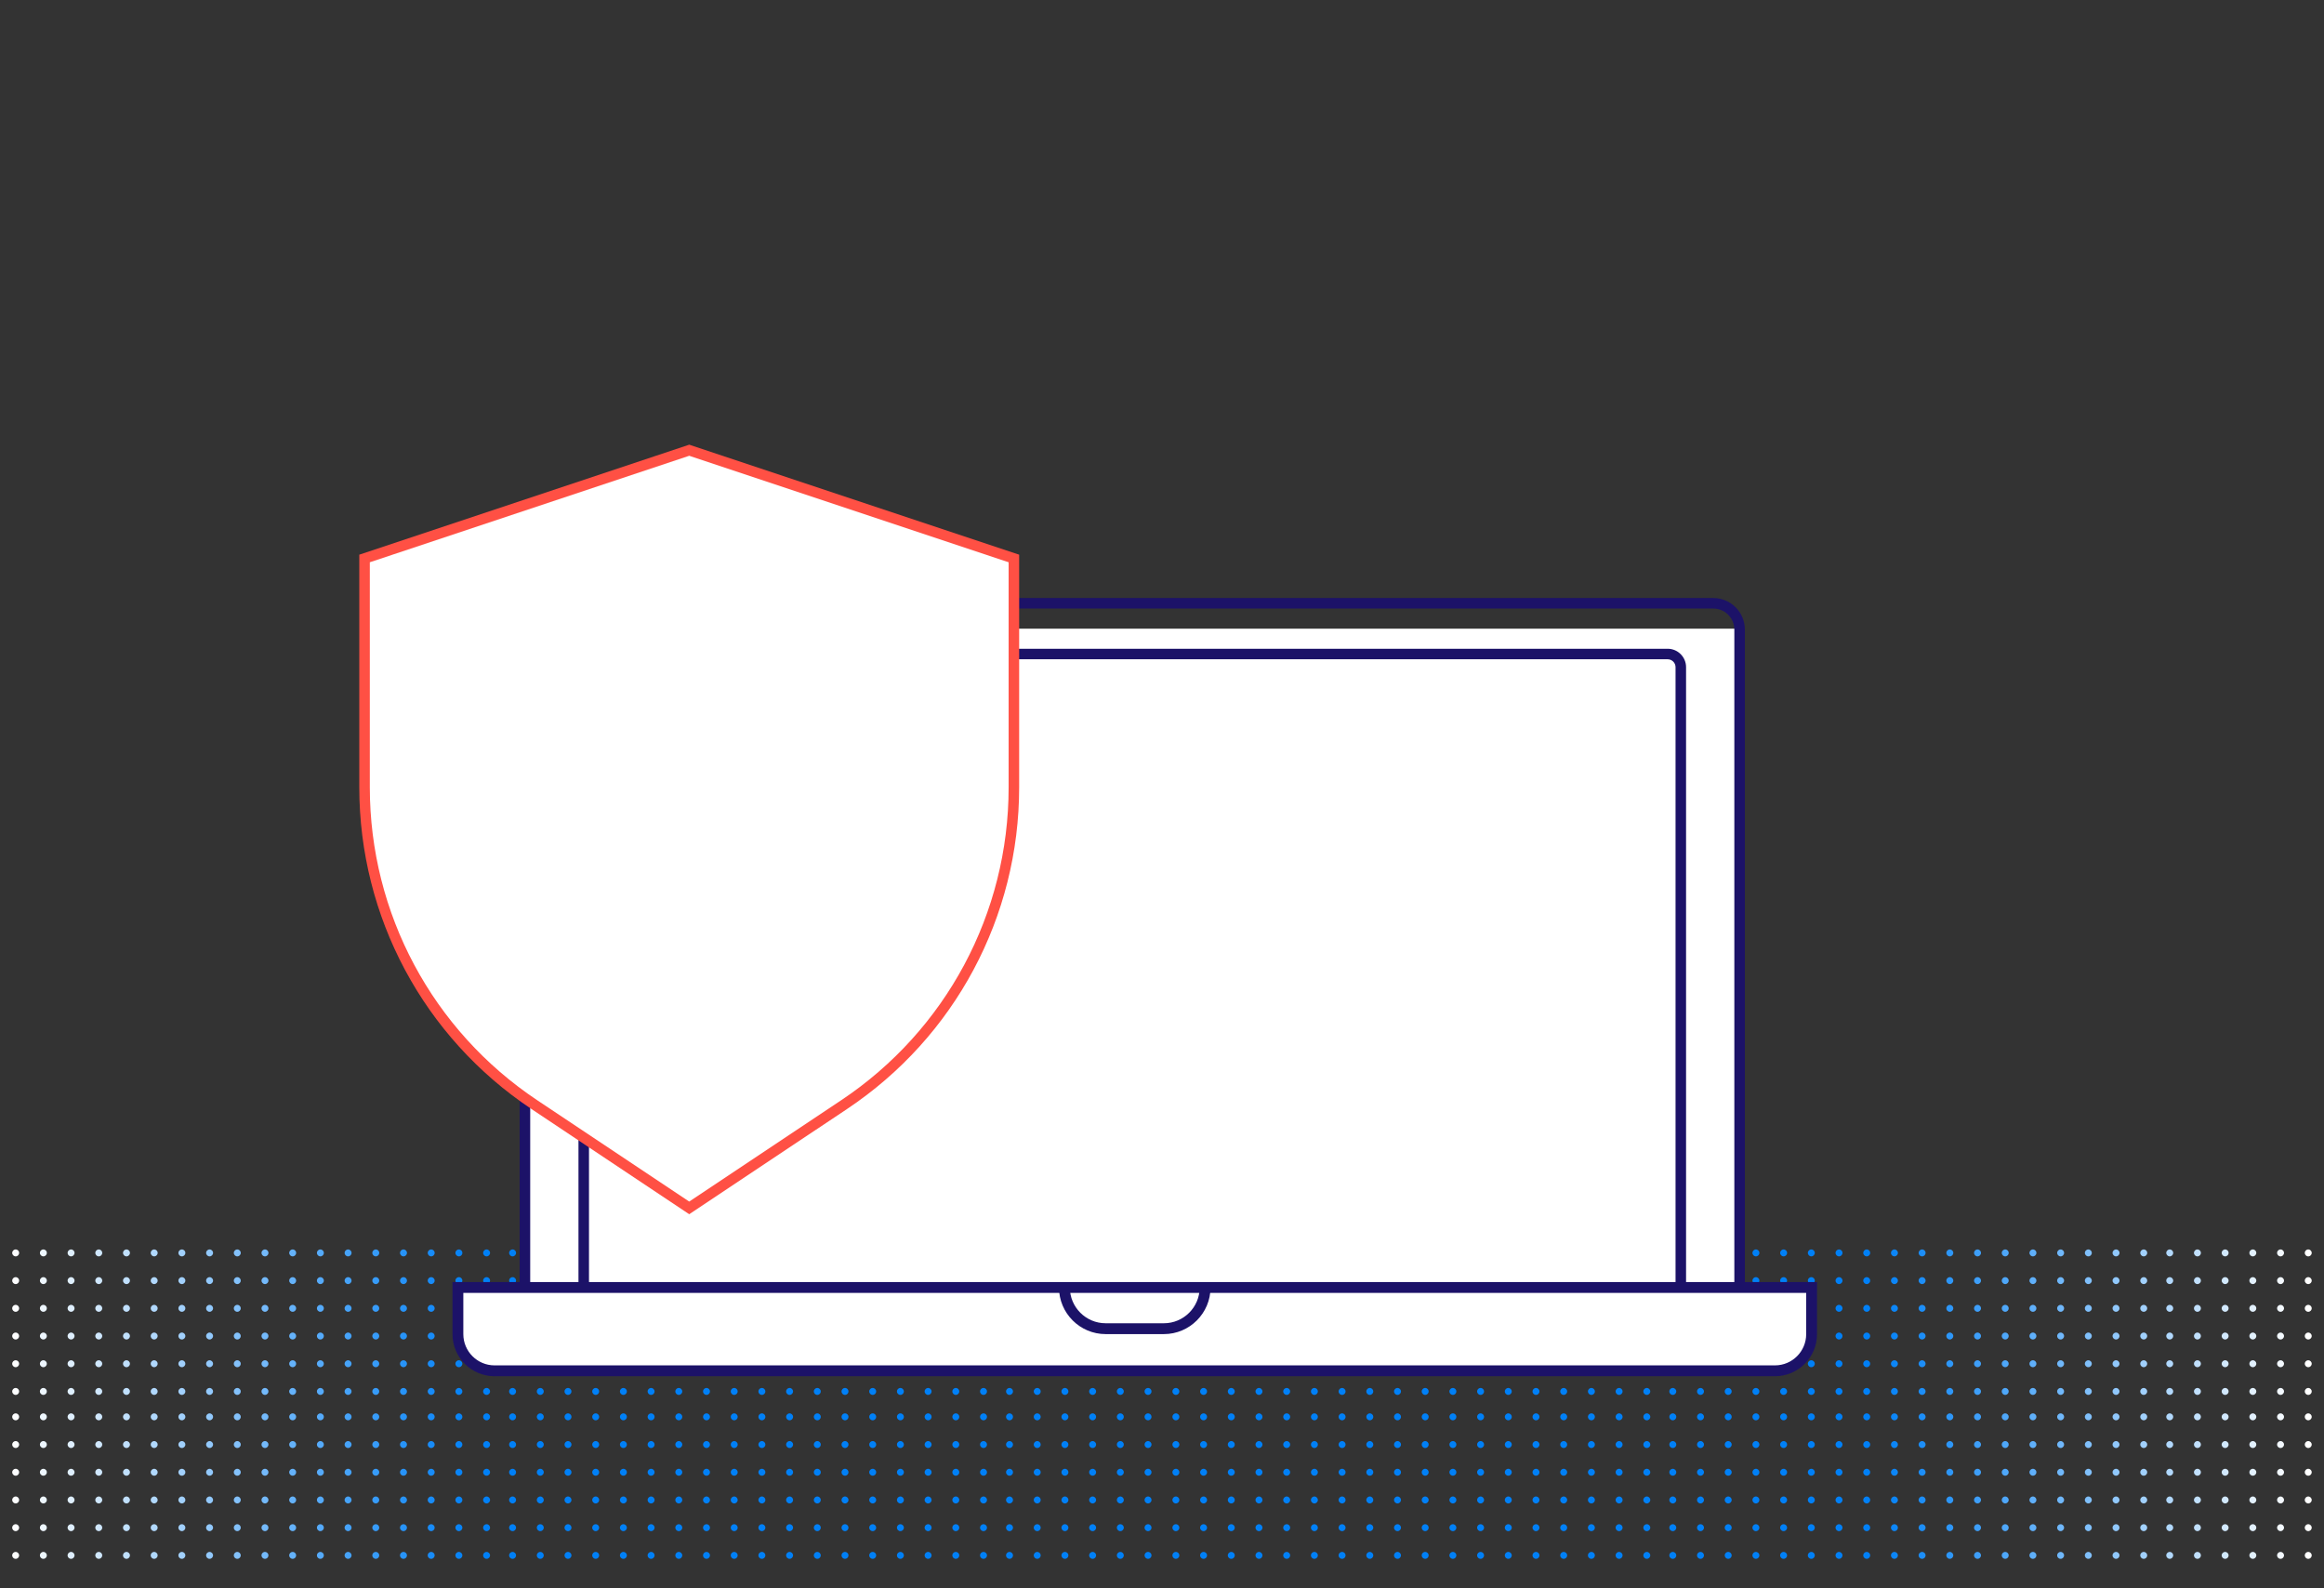
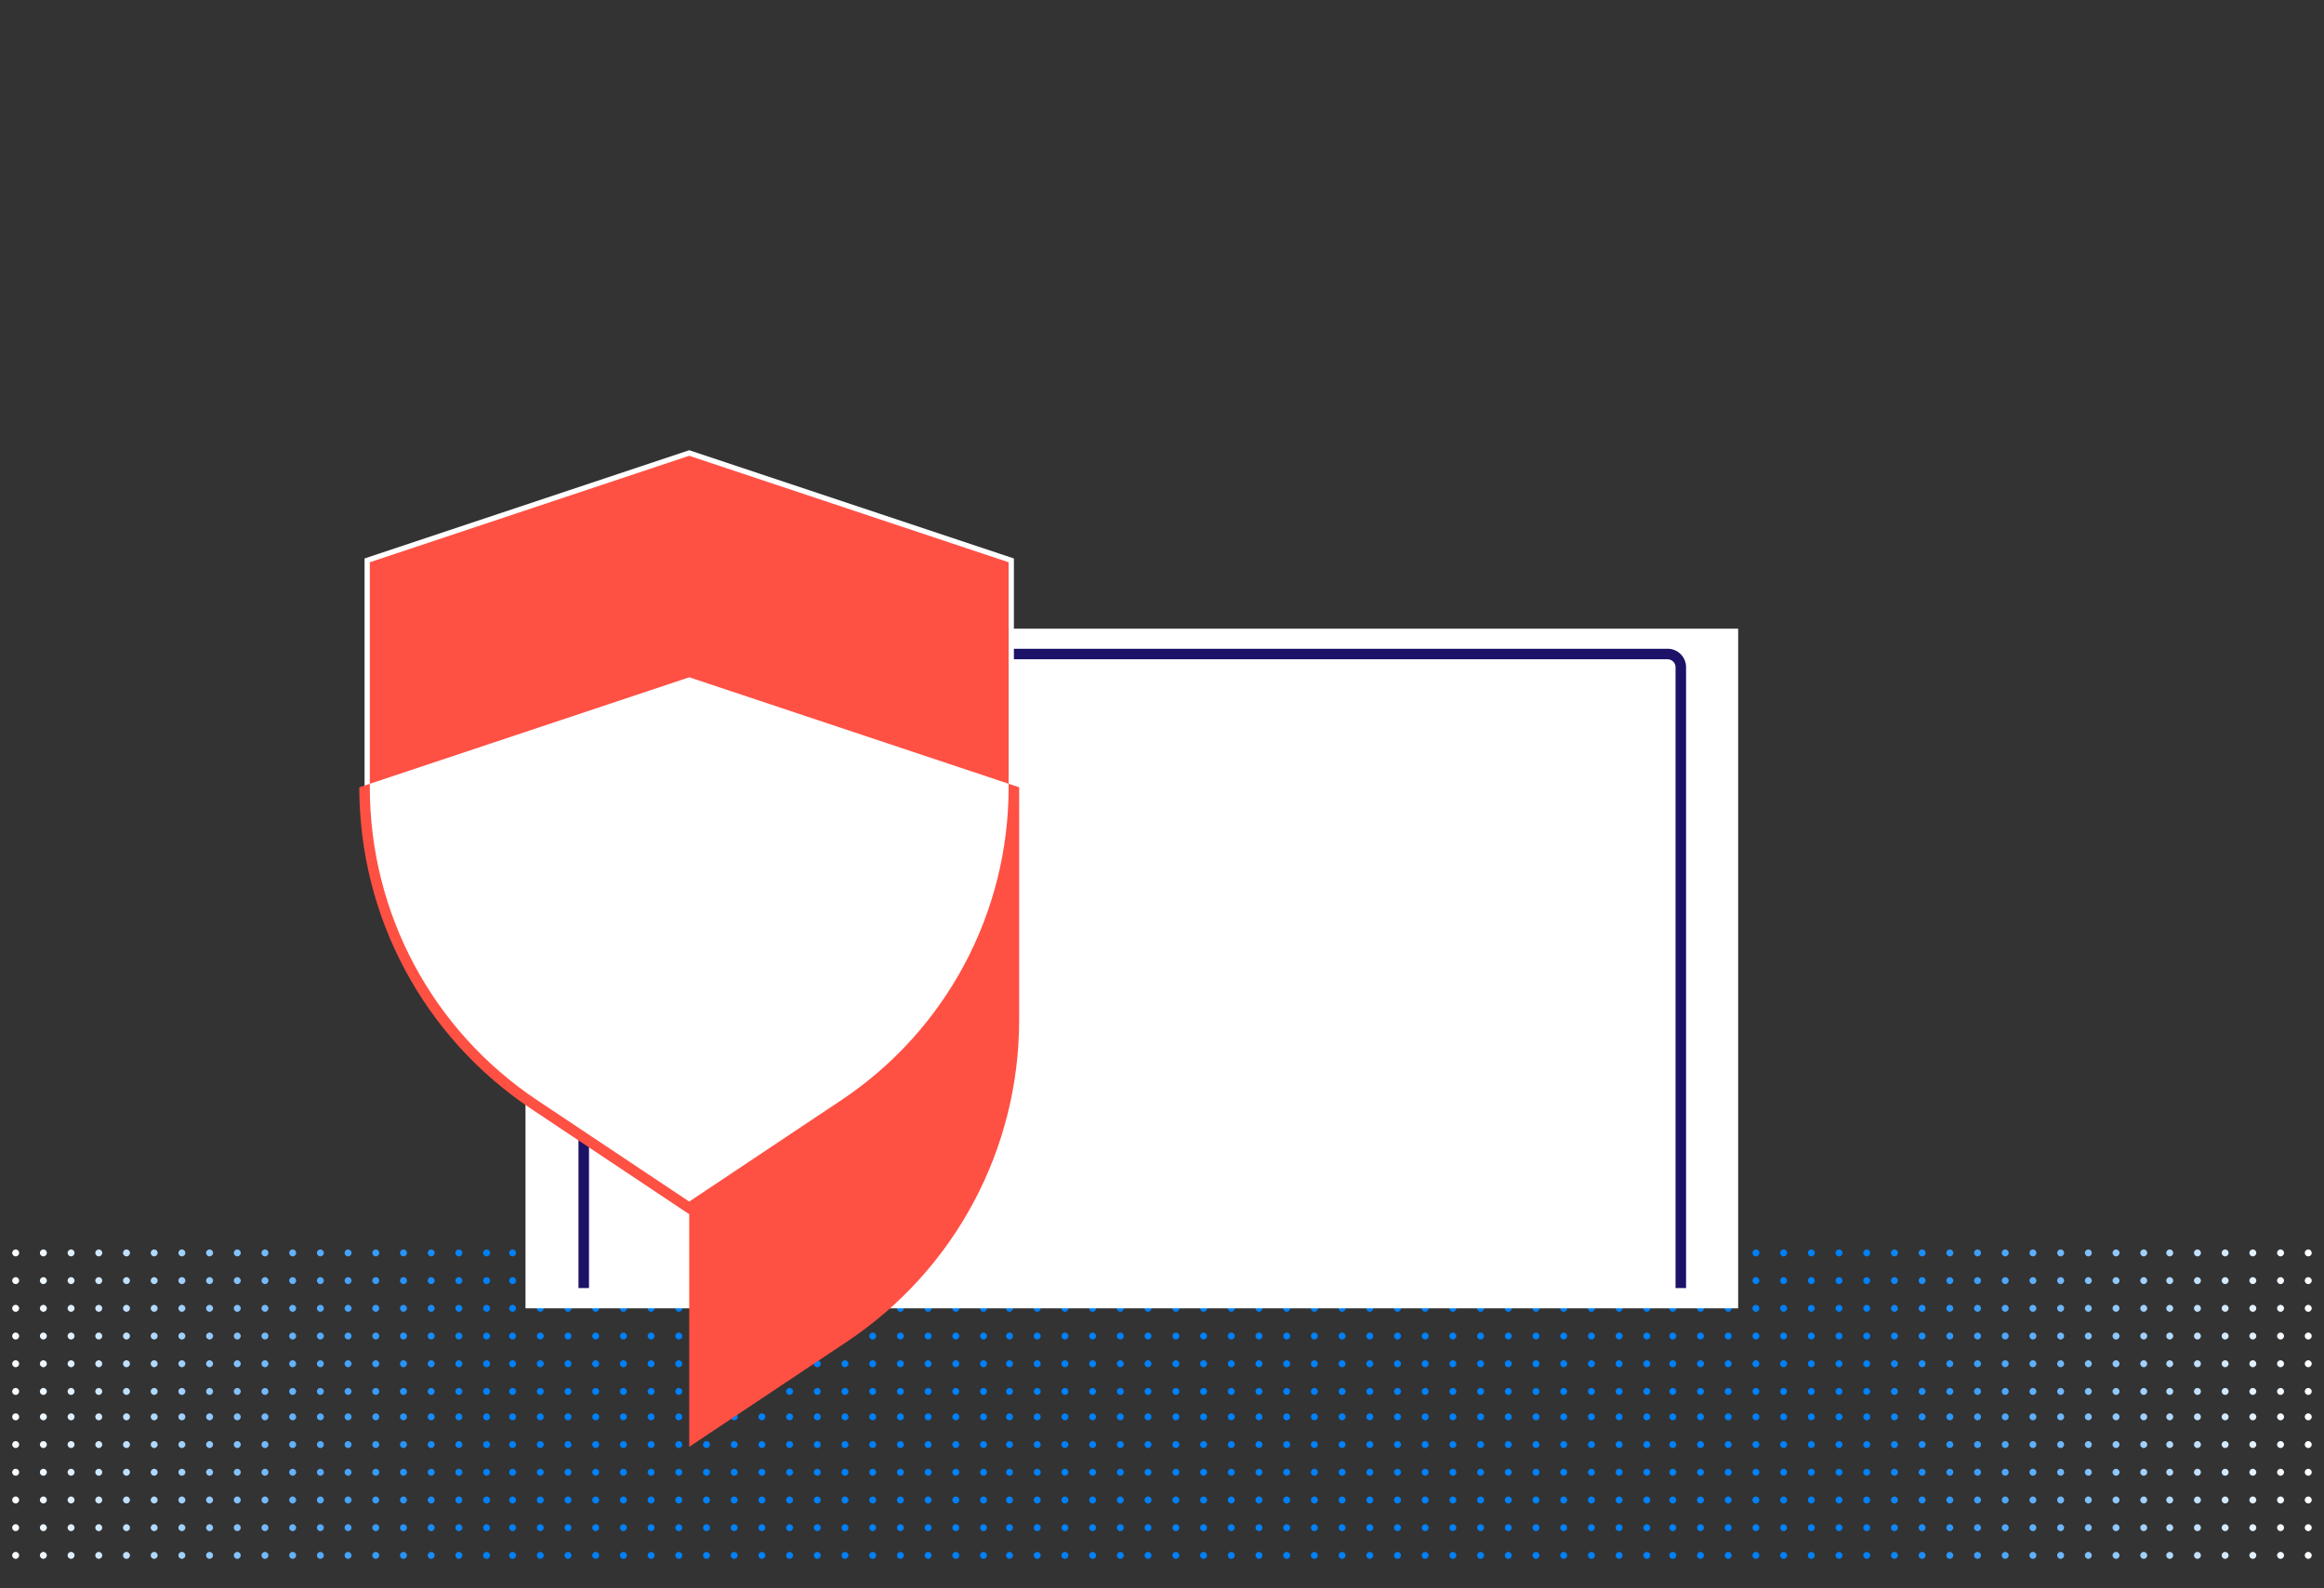
<svg xmlns="http://www.w3.org/2000/svg" xmlns:xlink="http://www.w3.org/1999/xlink" id="Layer_1" viewBox="0 0 600 410">
  <rect x="0" y="0" width="600" height="410" fill="#333333" stroke="none" />
  <defs>
    <style>.cls-1{fill:url(#linear-gradient);}.cls-2{fill:#fff;}.cls-3{fill:#ff5044;}.cls-4{fill:#1c1268;}.cls-5{fill:url(#linear-gradient-2);}</style>
    <linearGradient id="linear-gradient" x1="3.153" y1="383.619" x2="596.847" y2="383.619" gradientUnits="userSpaceOnUse">
      <stop offset="0" stop-color="#fff" />
      <stop offset=".201" stop-color="#0080f7" />
      <stop offset=".81" stop-color="#0080f7" />
      <stop offset=".995" stop-color="#fff" />
    </linearGradient>
    <linearGradient id="linear-gradient-2" y1="341.301" y2="341.301" xlink:href="#linear-gradient" />
  </defs>
  <path class="cls-1" d="M304.48,365.738c0,.494-.4,.894-.894,.894s-.894-.4-.894-.894,.4-.894,.894-.894,.894,.4,.894,.894Zm6.258-.894c-.494,0-.894,.4-.894,.894s.4,.894,.894,.894,.894-.4,.894-.894-.4-.894-.894-.894Zm7.152,0c-.494,0-.894,.4-.894,.894s.4,.894,.894,.894,.894-.4,.894-.894-.4-.894-.894-.894Zm7.152,0c-.494,0-.894,.4-.894,.894s.4,.894,.894,.894,.894-.4,.894-.894-.4-.894-.894-.894Zm7.152,0c-.494,0-.894,.4-.894,.894s.4,.894,.894,.894,.894-.4,.894-.894-.4-.894-.894-.894Zm7.152,0c-.494,0-.894,.4-.894,.894s.4,.894,.894,.894,.894-.4,.894-.894-.4-.894-.894-.894Zm7.152,0c-.494,0-.894,.4-.894,.894s.4,.894,.894,.894,.894-.4,.894-.894-.4-.894-.894-.894Zm7.152,0c-.494,0-.894,.4-.894,.894s.4,.894,.894,.894,.894-.4,.894-.894-.4-.894-.894-.894Zm7.152,0c-.494,0-.894,.4-.894,.894s.4,.894,.894,.894,.894-.4,.894-.894-.4-.894-.894-.894Zm-57.218,7.152c-.494,0-.894,.4-.894,.894s.4,.894,.894,.894,.894-.4,.894-.894-.4-.894-.894-.894Zm7.152,0c-.494,0-.894,.4-.894,.894s.4,.894,.894,.894,.894-.4,.894-.894-.4-.894-.894-.894Zm7.152,0c-.494,0-.894,.4-.894,.894s.4,.894,.894,.894,.894-.4,.894-.894-.4-.894-.894-.894Zm7.152,0c-.494,0-.894,.4-.894,.894s.4,.894,.894,.894,.894-.4,.894-.894-.4-.894-.894-.894Zm7.152,0c-.494,0-.894,.4-.894,.894s.4,.894,.894,.894,.894-.4,.894-.894-.4-.894-.894-.894Zm7.152,0c-.494,0-.894,.4-.894,.894s.4,.894,.894,.894,.894-.4,.894-.894-.4-.894-.894-.894Zm7.152,0c-.494,0-.894,.4-.894,.894s.4,.894,.894,.894,.894-.4,.894-.894-.4-.894-.894-.894Zm7.152,0c-.494,0-.894,.4-.894,.894s.4,.894,.894,.894,.894-.4,.894-.894-.4-.894-.894-.894Zm7.152,0c-.494,0-.894,.4-.894,.894s.4,.894,.894,.894,.894-.4,.894-.894-.4-.894-.894-.894Zm-57.218,7.152c-.494,0-.894,.4-.894,.894s.4,.894,.894,.894,.894-.4,.894-.894-.4-.894-.894-.894Zm7.152,0c-.494,0-.894,.4-.894,.894s.4,.894,.894,.894,.894-.4,.894-.894-.4-.894-.894-.894Zm7.152,0c-.494,0-.894,.4-.894,.894s.4,.894,.894,.894,.894-.4,.894-.894-.4-.894-.894-.894Zm7.152,0c-.494,0-.894,.4-.894,.894s.4,.894,.894,.894,.894-.4,.894-.894-.4-.894-.894-.894Zm7.152,0c-.494,0-.894,.4-.894,.894s.4,.894,.894,.894,.894-.4,.894-.894-.4-.894-.894-.894Zm7.152,0c-.494,0-.894,.4-.894,.894s.4,.894,.894,.894,.894-.4,.894-.894-.4-.894-.894-.894Zm7.152,0c-.494,0-.894,.4-.894,.894s.4,.894,.894,.894,.894-.4,.894-.894-.4-.894-.894-.894Zm7.152,0c-.494,0-.894,.4-.894,.894s.4,.894,.894,.894,.894-.4,.894-.894-.4-.894-.894-.894Zm7.152,0c-.494,0-.894,.4-.894,.894s.4,.894,.894,.894,.894-.4,.894-.894-.4-.894-.894-.894Zm-57.218,7.152c-.494,0-.894,.4-.894,.894s.4,.894,.894,.894,.894-.4,.894-.894-.4-.894-.894-.894Zm7.152,0c-.494,0-.894,.4-.894,.894s.4,.894,.894,.894,.894-.4,.894-.894-.4-.894-.894-.894Zm7.152,0c-.494,0-.894,.4-.894,.894s.4,.894,.894,.894,.894-.4,.894-.894-.4-.894-.894-.894Zm7.152,0c-.494,0-.894,.4-.894,.894s.4,.894,.894,.894,.894-.4,.894-.894-.4-.894-.894-.894Zm7.152,0c-.494,0-.894,.4-.894,.894s.4,.894,.894,.894,.894-.4,.894-.894-.4-.894-.894-.894Zm7.152,0c-.494,0-.894,.4-.894,.894s.4,.894,.894,.894,.894-.4,.894-.894-.4-.894-.894-.894Zm7.152,0c-.494,0-.894,.4-.894,.894s.4,.894,.894,.894,.894-.4,.894-.894-.4-.894-.894-.894Zm7.152,0c-.494,0-.894,.4-.894,.894s.4,.894,.894,.894,.894-.4,.894-.894-.4-.894-.894-.894Zm7.152,0c-.494,0-.894,.4-.894,.894s.4,.894,.894,.894,.894-.4,.894-.894-.4-.894-.894-.894Zm-57.218,7.152c-.494,0-.894,.4-.894,.894s.4,.894,.894,.894,.894-.4,.894-.894-.4-.894-.894-.894Zm7.152,0c-.494,0-.894,.4-.894,.894s.4,.894,.894,.894,.894-.4,.894-.894-.4-.894-.894-.894Zm7.152,0c-.494,0-.894,.4-.894,.894s.4,.894,.894,.894,.894-.4,.894-.894-.4-.894-.894-.894Zm7.152,0c-.494,0-.894,.4-.894,.894s.4,.894,.894,.894,.894-.4,.894-.894-.4-.894-.894-.894Zm7.152,0c-.494,0-.894,.4-.894,.894s.4,.894,.894,.894,.894-.4,.894-.894-.4-.894-.894-.894Zm7.152,0c-.494,0-.894,.4-.894,.894s.4,.894,.894,.894,.894-.4,.894-.894-.4-.894-.894-.894Zm7.152,0c-.494,0-.894,.4-.894,.894s.4,.894,.894,.894,.894-.4,.894-.894-.4-.894-.894-.894Zm7.152,0c-.494,0-.894,.4-.894,.894s.4,.894,.894,.894,.894-.4,.894-.894-.4-.894-.894-.894Zm7.152,0c-.494,0-.894,.4-.894,.894s.4,.894,.894,.894,.894-.4,.894-.894-.4-.894-.894-.894Zm-57.218,7.152c-.494,0-.894,.4-.894,.894s.4,.894,.894,.894,.894-.4,.894-.894-.4-.894-.894-.894Zm7.152,0c-.494,0-.894,.4-.894,.894s.4,.894,.894,.894,.894-.4,.894-.894-.4-.894-.894-.894Zm7.152,0c-.494,0-.894,.4-.894,.894s.4,.894,.894,.894,.894-.4,.894-.894-.4-.894-.894-.894Zm7.152,0c-.494,0-.894,.4-.894,.894s.4,.894,.894,.894,.894-.4,.894-.894-.4-.894-.894-.894Zm7.152,0c-.494,0-.894,.4-.894,.894s.4,.894,.894,.894,.894-.4,.894-.894-.4-.894-.894-.894Zm7.152,0c-.494,0-.894,.4-.894,.894s.4,.894,.894,.894,.894-.4,.894-.894-.4-.894-.894-.894Zm7.152,0c-.494,0-.894,.4-.894,.894s.4,.894,.894,.894,.894-.4,.894-.894-.4-.894-.894-.894Zm7.152,0c-.494,0-.894,.4-.894,.894s.4,.894,.894,.894,.894-.4,.894-.894-.4-.894-.894-.894Zm7.152,0c-.494,0-.894,.4-.894,.894s.4,.894,.894,.894,.894-.4,.894-.894-.4-.894-.894-.894Zm7.152-35.761c-.494,0-.894,.4-.894,.894s.4,.894,.894,.894,.894-.4,.894-.894-.4-.894-.894-.894Zm7.152,0c-.494,0-.894,.4-.894,.894s.4,.894,.894,.894,.894-.4,.894-.894-.4-.894-.894-.894Zm7.152,0c-.494,0-.894,.4-.894,.894s.4,.894,.894,.894,.894-.4,.894-.894-.4-.894-.894-.894Zm7.152,0c-.494,0-.894,.4-.894,.894s.4,.894,.894,.894,.894-.4,.894-.894-.4-.894-.894-.894Zm7.152,0c-.494,0-.894,.4-.894,.894s.4,.894,.894,.894,.894-.4,.894-.894-.4-.894-.894-.894Zm7.152,0c-.494,0-.894,.4-.894,.894s.4,.894,.894,.894,.894-.4,.894-.894-.4-.894-.894-.894Zm7.152,0c-.494,0-.894,.4-.894,.894s.4,.894,.894,.894,.894-.4,.894-.894-.4-.894-.894-.894Zm7.152,0c-.494,0-.894,.4-.894,.894s.4,.894,.894,.894,.894-.4,.894-.894-.4-.894-.894-.894Zm7.152,0c-.494,0-.894,.4-.894,.894s.4,.894,.894,.894,.894-.4,.894-.894-.4-.894-.894-.894Zm-57.218,7.152c-.494,0-.894,.4-.894,.894s.4,.894,.894,.894,.894-.4,.894-.894-.4-.894-.894-.894Zm7.152,0c-.494,0-.894,.4-.894,.894s.4,.894,.894,.894,.894-.4,.894-.894-.4-.894-.894-.894Zm7.152,0c-.494,0-.894,.4-.894,.894s.4,.894,.894,.894,.894-.4,.894-.894-.4-.894-.894-.894Zm7.152,0c-.494,0-.894,.4-.894,.894s.4,.894,.894,.894,.894-.4,.894-.894-.4-.894-.894-.894Zm7.152,0c-.494,0-.894,.4-.894,.894s.4,.894,.894,.894,.894-.4,.894-.894-.4-.894-.894-.894Zm7.152,0c-.494,0-.894,.4-.894,.894s.4,.894,.894,.894,.894-.4,.894-.894-.4-.894-.894-.894Zm7.152,0c-.494,0-.894,.4-.894,.894s.4,.894,.894,.894,.894-.4,.894-.894-.4-.894-.894-.894Zm7.152,0c-.494,0-.894,.4-.894,.894s.4,.894,.894,.894,.894-.4,.894-.894-.4-.894-.894-.894Zm7.152,0c-.494,0-.894,.4-.894,.894s.4,.894,.894,.894,.894-.4,.894-.894-.4-.894-.894-.894Zm-57.218,7.152c-.494,0-.894,.4-.894,.894s.4,.894,.894,.894,.894-.4,.894-.894-.4-.894-.894-.894Zm7.152,0c-.494,0-.894,.4-.894,.894s.4,.894,.894,.894,.894-.4,.894-.894-.4-.894-.894-.894Zm7.152,0c-.494,0-.894,.4-.894,.894s.4,.894,.894,.894,.894-.4,.894-.894-.4-.894-.894-.894Zm7.152,0c-.494,0-.894,.4-.894,.894s.4,.894,.894,.894,.894-.4,.894-.894-.4-.894-.894-.894Zm7.152,0c-.494,0-.894,.4-.894,.894s.4,.894,.894,.894,.894-.4,.894-.894-.4-.894-.894-.894Zm7.152,0c-.494,0-.894,.4-.894,.894s.4,.894,.894,.894,.894-.4,.894-.894-.4-.894-.894-.894Zm7.152,0c-.494,0-.894,.4-.894,.894s.4,.894,.894,.894,.894-.4,.894-.894-.4-.894-.894-.894Zm7.152,0c-.494,0-.894,.4-.894,.894s.4,.894,.894,.894,.894-.4,.894-.894-.4-.894-.894-.894Zm7.152,0c-.494,0-.894,.4-.894,.894s.4,.894,.894,.894,.894-.4,.894-.894-.4-.894-.894-.894Zm-57.218,7.152c-.494,0-.894,.4-.894,.894s.4,.894,.894,.894,.894-.4,.894-.894-.4-.894-.894-.894Zm7.152,0c-.494,0-.894,.4-.894,.894s.4,.894,.894,.894,.894-.4,.894-.894-.4-.894-.894-.894Zm7.152,0c-.494,0-.894,.4-.894,.894s.4,.894,.894,.894,.894-.4,.894-.894-.4-.894-.894-.894Zm7.152,0c-.494,0-.894,.4-.894,.894s.4,.894,.894,.894,.894-.4,.894-.894-.4-.894-.894-.894Zm7.152,0c-.494,0-.894,.4-.894,.894s.4,.894,.894,.894,.894-.4,.894-.894-.4-.894-.894-.894Zm7.152,0c-.494,0-.894,.4-.894,.894s.4,.894,.894,.894,.894-.4,.894-.894-.4-.894-.894-.894Zm7.152,0c-.494,0-.894,.4-.894,.894s.4,.894,.894,.894,.894-.4,.894-.894-.4-.894-.894-.894Zm7.152,0c-.494,0-.894,.4-.894,.894s.4,.894,.894,.894,.894-.4,.894-.894-.4-.894-.894-.894Zm7.152,0c-.494,0-.894,.4-.894,.894s.4,.894,.894,.894,.894-.4,.894-.894-.4-.894-.894-.894Zm-57.218,7.152c-.494,0-.894,.4-.894,.894s.4,.894,.894,.894,.894-.4,.894-.894-.4-.894-.894-.894Zm7.152,0c-.494,0-.894,.4-.894,.894s.4,.894,.894,.894,.894-.4,.894-.894-.4-.894-.894-.894Zm7.152,0c-.494,0-.894,.4-.894,.894s.4,.894,.894,.894,.894-.4,.894-.894-.4-.894-.894-.894Zm7.152,0c-.494,0-.894,.4-.894,.894s.4,.894,.894,.894,.894-.4,.894-.894-.4-.894-.894-.894Zm7.152,0c-.494,0-.894,.4-.894,.894s.4,.894,.894,.894,.894-.4,.894-.894-.4-.894-.894-.894Zm7.152,0c-.494,0-.894,.4-.894,.894s.4,.894,.894,.894,.894-.4,.894-.894-.4-.894-.894-.894Zm7.152,0c-.494,0-.894,.4-.894,.894s.4,.894,.894,.894,.894-.4,.894-.894-.4-.894-.894-.894Zm7.152,0c-.494,0-.894,.4-.894,.894s.4,.894,.894,.894,.894-.4,.894-.894-.4-.894-.894-.894Zm7.152,0c-.494,0-.894,.4-.894,.894s.4,.894,.894,.894,.894-.4,.894-.894-.4-.894-.894-.894Zm-57.218,7.152c-.494,0-.894,.4-.894,.894s.4,.894,.894,.894,.894-.4,.894-.894-.4-.894-.894-.894Zm7.152,0c-.494,0-.894,.4-.894,.894s.4,.894,.894,.894,.894-.4,.894-.894-.4-.894-.894-.894Zm7.152,0c-.494,0-.894,.4-.894,.894s.4,.894,.894,.894,.894-.4,.894-.894-.4-.894-.894-.894Zm7.152,0c-.494,0-.894,.4-.894,.894s.4,.894,.894,.894,.894-.4,.894-.894-.4-.894-.894-.894Zm7.152,0c-.494,0-.894,.4-.894,.894s.4,.894,.894,.894,.894-.4,.894-.894-.4-.894-.894-.894Zm7.152,0c-.494,0-.894,.4-.894,.894s.4,.894,.894,.894,.894-.4,.894-.894-.4-.894-.894-.894Zm7.152,0c-.494,0-.894,.4-.894,.894s.4,.894,.894,.894,.894-.4,.894-.894-.4-.894-.894-.894Zm7.152,0c-.494,0-.894,.4-.894,.894s.4,.894,.894,.894,.894-.4,.894-.894-.4-.894-.894-.894Zm7.152,0c-.494,0-.894,.4-.894,.894s.4,.894,.894,.894,.894-.4,.894-.894-.4-.894-.894-.894Zm6.715-35.761c-.494,0-.894,.4-.894,.894s.4,.894,.894,.894,.894-.4,.894-.894-.4-.894-.894-.894Zm7.152,0c-.494,0-.894,.4-.894,.894s.4,.894,.894,.894,.894-.4,.894-.894-.4-.894-.894-.894Zm7.152,0c-.494,0-.894,.4-.894,.894s.4,.894,.894,.894,.894-.4,.894-.894-.4-.894-.894-.894Zm7.152,0c-.494,0-.894,.4-.894,.894s.4,.894,.894,.894,.894-.4,.894-.894-.4-.894-.894-.894Zm7.152,0c-.494,0-.894,.4-.894,.894s.4,.894,.894,.894,.894-.4,.894-.894-.4-.894-.894-.894Zm7.152,0c-.494,0-.894,.4-.894,.894s.4,.894,.894,.894,.894-.4,.894-.894-.4-.894-.894-.894Zm7.152,0c-.494,0-.894,.4-.894,.894s.4,.894,.894,.894,.894-.4,.894-.894-.4-.894-.894-.894Zm7.152,0c-.494,0-.894,.4-.894,.894s.4,.894,.894,.894,.894-.4,.894-.894-.4-.894-.894-.894Zm7.152,0c-.494,0-.894,.4-.894,.894s.4,.894,.894,.894,.894-.4,.894-.894-.4-.894-.894-.894Zm-57.218,7.152c-.494,0-.894,.4-.894,.894s.4,.894,.894,.894,.894-.4,.894-.894-.4-.894-.894-.894Zm7.152,0c-.494,0-.894,.4-.894,.894s.4,.894,.894,.894,.894-.4,.894-.894-.4-.894-.894-.894Zm7.152,0c-.494,0-.894,.4-.894,.894s.4,.894,.894,.894,.894-.4,.894-.894-.4-.894-.894-.894Zm7.152,0c-.494,0-.894,.4-.894,.894s.4,.894,.894,.894,.894-.4,.894-.894-.4-.894-.894-.894Zm7.152,0c-.494,0-.894,.4-.894,.894s.4,.894,.894,.894,.894-.4,.894-.894-.4-.894-.894-.894Zm7.152,0c-.494,0-.894,.4-.894,.894s.4,.894,.894,.894,.894-.4,.894-.894-.4-.894-.894-.894Zm7.152,0c-.494,0-.894,.4-.894,.894s.4,.894,.894,.894,.894-.4,.894-.894-.4-.894-.894-.894Zm7.152,0c-.494,0-.894,.4-.894,.894s.4,.894,.894,.894,.894-.4,.894-.894-.4-.894-.894-.894Zm7.152,0c-.494,0-.894,.4-.894,.894s.4,.894,.894,.894,.894-.4,.894-.894-.4-.894-.894-.894Zm-57.218,7.152c-.494,0-.894,.4-.894,.894s.4,.894,.894,.894,.894-.4,.894-.894-.4-.894-.894-.894Zm7.152,0c-.494,0-.894,.4-.894,.894s.4,.894,.894,.894,.894-.4,.894-.894-.4-.894-.894-.894Zm7.152,0c-.494,0-.894,.4-.894,.894s.4,.894,.894,.894,.894-.4,.894-.894-.4-.894-.894-.894Zm7.152,0c-.494,0-.894,.4-.894,.894s.4,.894,.894,.894,.894-.4,.894-.894-.4-.894-.894-.894Zm7.152,0c-.494,0-.894,.4-.894,.894s.4,.894,.894,.894,.894-.4,.894-.894-.4-.894-.894-.894Zm7.152,0c-.494,0-.894,.4-.894,.894s.4,.894,.894,.894,.894-.4,.894-.894-.4-.894-.894-.894Zm7.152,0c-.494,0-.894,.4-.894,.894s.4,.894,.894,.894,.894-.4,.894-.894-.4-.894-.894-.894Zm7.152,0c-.494,0-.894,.4-.894,.894s.4,.894,.894,.894,.894-.4,.894-.894-.4-.894-.894-.894Zm7.152,0c-.494,0-.894,.4-.894,.894s.4,.894,.894,.894,.894-.4,.894-.894-.4-.894-.894-.894Zm-57.218,7.152c-.494,0-.894,.4-.894,.894s.4,.894,.894,.894,.894-.4,.894-.894-.4-.894-.894-.894Zm7.152,0c-.494,0-.894,.4-.894,.894s.4,.894,.894,.894,.894-.4,.894-.894-.4-.894-.894-.894Zm7.152,0c-.494,0-.894,.4-.894,.894s.4,.894,.894,.894,.894-.4,.894-.894-.4-.894-.894-.894Zm7.152,0c-.494,0-.894,.4-.894,.894s.4,.894,.894,.894,.894-.4,.894-.894-.4-.894-.894-.894Zm7.152,0c-.494,0-.894,.4-.894,.894s.4,.894,.894,.894,.894-.4,.894-.894-.4-.894-.894-.894Zm7.152,0c-.494,0-.894,.4-.894,.894s.4,.894,.894,.894,.894-.4,.894-.894-.4-.894-.894-.894Zm7.152,0c-.494,0-.894,.4-.894,.894s.4,.894,.894,.894,.894-.4,.894-.894-.4-.894-.894-.894Zm7.152,0c-.494,0-.894,.4-.894,.894s.4,.894,.894,.894,.894-.4,.894-.894-.4-.894-.894-.894Zm7.152,0c-.494,0-.894,.4-.894,.894s.4,.894,.894,.894,.894-.4,.894-.894-.4-.894-.894-.894Zm-57.218,7.152c-.494,0-.894,.4-.894,.894s.4,.894,.894,.894,.894-.4,.894-.894-.4-.894-.894-.894Zm7.152,0c-.494,0-.894,.4-.894,.894s.4,.894,.894,.894,.894-.4,.894-.894-.4-.894-.894-.894Zm7.152,0c-.494,0-.894,.4-.894,.894s.4,.894,.894,.894,.894-.4,.894-.894-.4-.894-.894-.894Zm7.152,0c-.494,0-.894,.4-.894,.894s.4,.894,.894,.894,.894-.4,.894-.894-.4-.894-.894-.894Zm7.152,0c-.494,0-.894,.4-.894,.894s.4,.894,.894,.894,.894-.4,.894-.894-.4-.894-.894-.894Zm7.152,0c-.494,0-.894,.4-.894,.894s.4,.894,.894,.894,.894-.4,.894-.894-.4-.894-.894-.894Zm7.152,0c-.494,0-.894,.4-.894,.894s.4,.894,.894,.894,.894-.4,.894-.894-.4-.894-.894-.894Zm7.152,0c-.494,0-.894,.4-.894,.894s.4,.894,.894,.894,.894-.4,.894-.894-.4-.894-.894-.894Zm7.152,0c-.494,0-.894,.4-.894,.894s.4,.894,.894,.894,.894-.4,.894-.894-.4-.894-.894-.894Zm-57.218,7.152c-.494,0-.894,.4-.894,.894s.4,.894,.894,.894,.894-.4,.894-.894-.4-.894-.894-.894Zm7.152,0c-.494,0-.894,.4-.894,.894s.4,.894,.894,.894,.894-.4,.894-.894-.4-.894-.894-.894Zm7.152,0c-.494,0-.894,.4-.894,.894s.4,.894,.894,.894,.894-.4,.894-.894-.4-.894-.894-.894Zm7.152,0c-.494,0-.894,.4-.894,.894s.4,.894,.894,.894,.894-.4,.894-.894-.4-.894-.894-.894Zm7.152,0c-.494,0-.894,.4-.894,.894s.4,.894,.894,.894,.894-.4,.894-.894-.4-.894-.894-.894Zm7.152,0c-.494,0-.894,.4-.894,.894s.4,.894,.894,.894,.894-.4,.894-.894-.4-.894-.894-.894Zm7.152,0c-.494,0-.894,.4-.894,.894s.4,.894,.894,.894,.894-.4,.894-.894-.4-.894-.894-.894Zm7.152,0c-.494,0-.894,.4-.894,.894s.4,.894,.894,.894,.894-.4,.894-.894-.4-.894-.894-.894Zm7.152,0c-.494,0-.894,.4-.894,.894s.4,.894,.894,.894,.894-.4,.894-.894-.4-.894-.894-.894Zm7.152-35.761c-.494,0-.894,.4-.894,.894s.4,.894,.894,.894,.894-.4,.894-.894-.4-.894-.894-.894Zm7.152,0c-.494,0-.894,.4-.894,.894s.4,.894,.894,.894,.894-.4,.894-.894-.4-.894-.894-.894Zm7.152,0c-.494,0-.894,.4-.894,.894s.4,.894,.894,.894,.894-.4,.894-.894-.4-.894-.894-.894Zm7.152,0c-.494,0-.894,.4-.894,.894s.4,.894,.894,.894,.894-.4,.894-.894-.4-.894-.894-.894Zm7.152,0c-.494,0-.894,.4-.894,.894s.4,.894,.894,.894,.894-.4,.894-.894-.4-.894-.894-.894Zm7.152,0c-.494,0-.894,.4-.894,.894s.4,.894,.894,.894,.894-.4,.894-.894-.4-.894-.894-.894Zm7.152,0c-.494,0-.894,.4-.894,.894s.4,.894,.894,.894,.894-.4,.894-.894-.4-.894-.894-.894Zm7.152,0c-.494,0-.894,.4-.894,.894s.4,.894,.894,.894,.894-.4,.894-.894-.4-.894-.894-.894Zm7.152,0c-.494,0-.894,.4-.894,.894s.4,.894,.894,.894,.894-.4,.894-.894-.4-.894-.894-.894Zm-57.218,7.152c-.494,0-.894,.4-.894,.894s.4,.894,.894,.894,.894-.4,.894-.894-.4-.894-.894-.894Zm7.152,0c-.494,0-.894,.4-.894,.894s.4,.894,.894,.894,.894-.4,.894-.894-.4-.894-.894-.894Zm7.152,0c-.494,0-.894,.4-.894,.894s.4,.894,.894,.894,.894-.4,.894-.894-.4-.894-.894-.894Zm7.152,0c-.494,0-.894,.4-.894,.894s.4,.894,.894,.894,.894-.4,.894-.894-.4-.894-.894-.894Zm7.152,0c-.494,0-.894,.4-.894,.894s.4,.894,.894,.894,.894-.4,.894-.894-.4-.894-.894-.894Zm7.152,0c-.494,0-.894,.4-.894,.894s.4,.894,.894,.894,.894-.4,.894-.894-.4-.894-.894-.894Zm7.152,0c-.494,0-.894,.4-.894,.894s.4,.894,.894,.894,.894-.4,.894-.894-.4-.894-.894-.894Zm7.152,0c-.494,0-.894,.4-.894,.894s.4,.894,.894,.894,.894-.4,.894-.894-.4-.894-.894-.894Zm7.152,0c-.494,0-.894,.4-.894,.894s.4,.894,.894,.894,.894-.4,.894-.894-.4-.894-.894-.894Zm-57.218,7.152c-.494,0-.894,.4-.894,.894s.4,.894,.894,.894,.894-.4,.894-.894-.4-.894-.894-.894Zm7.152,0c-.494,0-.894,.4-.894,.894s.4,.894,.894,.894,.894-.4,.894-.894-.4-.894-.894-.894Zm7.152,0c-.494,0-.894,.4-.894,.894s.4,.894,.894,.894,.894-.4,.894-.894-.4-.894-.894-.894Zm7.152,0c-.494,0-.894,.4-.894,.894s.4,.894,.894,.894,.894-.4,.894-.894-.4-.894-.894-.894Zm7.152,0c-.494,0-.894,.4-.894,.894s.4,.894,.894,.894,.894-.4,.894-.894-.4-.894-.894-.894Zm7.152,0c-.494,0-.894,.4-.894,.894s.4,.894,.894,.894,.894-.4,.894-.894-.4-.894-.894-.894Zm7.152,0c-.494,0-.894,.4-.894,.894s.4,.894,.894,.894,.894-.4,.894-.894-.4-.894-.894-.894Zm7.152,0c-.494,0-.894,.4-.894,.894s.4,.894,.894,.894,.894-.4,.894-.894-.4-.894-.894-.894Zm7.152,0c-.494,0-.894,.4-.894,.894s.4,.894,.894,.894,.894-.4,.894-.894-.4-.894-.894-.894Zm-57.218,7.152c-.494,0-.894,.4-.894,.894s.4,.894,.894,.894,.894-.4,.894-.894-.4-.894-.894-.894Zm7.152,0c-.494,0-.894,.4-.894,.894s.4,.894,.894,.894,.894-.4,.894-.894-.4-.894-.894-.894Zm7.152,0c-.494,0-.894,.4-.894,.894s.4,.894,.894,.894,.894-.4,.894-.894-.4-.894-.894-.894Zm7.152,0c-.494,0-.894,.4-.894,.894s.4,.894,.894,.894,.894-.4,.894-.894-.4-.894-.894-.894Zm7.152,0c-.494,0-.894,.4-.894,.894s.4,.894,.894,.894,.894-.4,.894-.894-.4-.894-.894-.894Zm7.152,0c-.494,0-.894,.4-.894,.894s.4,.894,.894,.894,.894-.4,.894-.894-.4-.894-.894-.894Zm7.152,0c-.494,0-.894,.4-.894,.894s.4,.894,.894,.894,.894-.4,.894-.894-.4-.894-.894-.894Zm7.152,0c-.494,0-.894,.4-.894,.894s.4,.894,.894,.894,.894-.4,.894-.894-.4-.894-.894-.894Zm7.152,0c-.494,0-.894,.4-.894,.894s.4,.894,.894,.894,.894-.4,.894-.894-.4-.894-.894-.894Zm-57.218,7.152c-.494,0-.894,.4-.894,.894s.4,.894,.894,.894,.894-.4,.894-.894-.4-.894-.894-.894Zm7.152,0c-.494,0-.894,.4-.894,.894s.4,.894,.894,.894,.894-.4,.894-.894-.4-.894-.894-.894Zm7.152,0c-.494,0-.894,.4-.894,.894s.4,.894,.894,.894,.894-.4,.894-.894-.4-.894-.894-.894Zm7.152,0c-.494,0-.894,.4-.894,.894s.4,.894,.894,.894,.894-.4,.894-.894-.4-.894-.894-.894Zm7.152,0c-.494,0-.894,.4-.894,.894s.4,.894,.894,.894,.894-.4,.894-.894-.4-.894-.894-.894Zm7.152,0c-.494,0-.894,.4-.894,.894s.4,.894,.894,.894,.894-.4,.894-.894-.4-.894-.894-.894Zm7.152,0c-.494,0-.894,.4-.894,.894s.4,.894,.894,.894,.894-.4,.894-.894-.4-.894-.894-.894Zm7.152,0c-.494,0-.894,.4-.894,.894s.4,.894,.894,.894,.894-.4,.894-.894-.4-.894-.894-.894Zm7.152,0c-.494,0-.894,.4-.894,.894s.4,.894,.894,.894,.894-.4,.894-.894-.4-.894-.894-.894Zm-57.218,7.152c-.494,0-.894,.4-.894,.894s.4,.894,.894,.894,.894-.4,.894-.894-.4-.894-.894-.894Zm7.152,0c-.494,0-.894,.4-.894,.894s.4,.894,.894,.894,.894-.4,.894-.894-.4-.894-.894-.894Zm7.152,0c-.494,0-.894,.4-.894,.894s.4,.894,.894,.894,.894-.4,.894-.894-.4-.894-.894-.894Zm7.152,0c-.494,0-.894,.4-.894,.894s.4,.894,.894,.894,.894-.4,.894-.894-.4-.894-.894-.894Zm7.152,0c-.494,0-.894,.4-.894,.894s.4,.894,.894,.894,.894-.4,.894-.894-.4-.894-.894-.894Zm7.152,0c-.494,0-.894,.4-.894,.894s.4,.894,.894,.894,.894-.4,.894-.894-.4-.894-.894-.894Zm7.152,0c-.494,0-.894,.4-.894,.894s.4,.894,.894,.894,.894-.4,.894-.894-.4-.894-.894-.894Zm7.152,0c-.494,0-.894,.4-.894,.894s.4,.894,.894,.894,.894-.4,.894-.894-.4-.894-.894-.894Zm7.152,0c-.494,0-.894,.4-.894,.894s.4,.894,.894,.894,.894-.4,.894-.894-.4-.894-.894-.894Zm6.715-35.761c-.494,0-.894,.4-.894,.894s.4,.894,.894,.894,.894-.4,.894-.894-.4-.894-.894-.894Zm7.152,0c-.494,0-.894,.4-.894,.894s.4,.894,.894,.894,.894-.4,.894-.894-.4-.894-.894-.894Zm7.152,0c-.494,0-.894,.4-.894,.894s.4,.894,.894,.894,.894-.4,.894-.894-.4-.894-.894-.894Zm7.152,0c-.494,0-.894,.4-.894,.894s.4,.894,.894,.894,.894-.4,.894-.894-.4-.894-.894-.894Zm7.152,0c-.494,0-.894,.4-.894,.894s.4,.894,.894,.894,.894-.4,.894-.894-.4-.894-.894-.894Zm7.152,0c-.494,0-.894,.4-.894,.894s.4,.894,.894,.894,.894-.4,.894-.894-.4-.894-.894-.894Zm-35.761,7.152c-.494,0-.894,.4-.894,.894s.4,.894,.894,.894,.894-.4,.894-.894-.4-.894-.894-.894Zm7.152,0c-.494,0-.894,.4-.894,.894s.4,.894,.894,.894,.894-.4,.894-.894-.4-.894-.894-.894Zm7.152,0c-.494,0-.894,.4-.894,.894s.4,.894,.894,.894,.894-.4,.894-.894-.4-.894-.894-.894Zm7.152,0c-.494,0-.894,.4-.894,.894s.4,.894,.894,.894,.894-.4,.894-.894-.4-.894-.894-.894Zm7.152,0c-.494,0-.894,.4-.894,.894s.4,.894,.894,.894,.894-.4,.894-.894-.4-.894-.894-.894Zm7.152,0c-.494,0-.894,.4-.894,.894s.4,.894,.894,.894,.894-.4,.894-.894-.4-.894-.894-.894Zm-35.761,7.152c-.494,0-.894,.4-.894,.894s.4,.894,.894,.894,.894-.4,.894-.894-.4-.894-.894-.894Zm7.152,0c-.494,0-.894,.4-.894,.894s.4,.894,.894,.894,.894-.4,.894-.894-.4-.894-.894-.894Zm7.152,0c-.494,0-.894,.4-.894,.894s.4,.894,.894,.894,.894-.4,.894-.894-.4-.894-.894-.894Zm7.152,0c-.494,0-.894,.4-.894,.894s.4,.894,.894,.894,.894-.4,.894-.894-.4-.894-.894-.894Zm7.152,0c-.494,0-.894,.4-.894,.894s.4,.894,.894,.894,.894-.4,.894-.894-.4-.894-.894-.894Zm7.152,0c-.494,0-.894,.4-.894,.894s.4,.894,.894,.894,.894-.4,.894-.894-.4-.894-.894-.894Zm-35.761,7.152c-.494,0-.894,.4-.894,.894s.4,.894,.894,.894,.894-.4,.894-.894-.4-.894-.894-.894Zm7.152,0c-.494,0-.894,.4-.894,.894s.4,.894,.894,.894,.894-.4,.894-.894-.4-.894-.894-.894Zm7.152,0c-.494,0-.894,.4-.894,.894s.4,.894,.894,.894,.894-.4,.894-.894-.4-.894-.894-.894Zm7.152,0c-.494,0-.894,.4-.894,.894s.4,.894,.894,.894,.894-.4,.894-.894-.4-.894-.894-.894Zm7.152,0c-.494,0-.894,.4-.894,.894s.4,.894,.894,.894,.894-.4,.894-.894-.4-.894-.894-.894Zm7.152,0c-.494,0-.894,.4-.894,.894s.4,.894,.894,.894,.894-.4,.894-.894-.4-.894-.894-.894Zm-35.761,7.152c-.494,0-.894,.4-.894,.894s.4,.894,.894,.894,.894-.4,.894-.894-.4-.894-.894-.894Zm7.152,0c-.494,0-.894,.4-.894,.894s.4,.894,.894,.894,.894-.4,.894-.894-.4-.894-.894-.894Zm7.152,0c-.494,0-.894,.4-.894,.894s.4,.894,.894,.894,.894-.4,.894-.894-.4-.894-.894-.894Zm7.152,0c-.494,0-.894,.4-.894,.894s.4,.894,.894,.894,.894-.4,.894-.894-.4-.894-.894-.894Zm7.152,0c-.494,0-.894,.4-.894,.894s.4,.894,.894,.894,.894-.4,.894-.894-.4-.894-.894-.894Zm7.152,0c-.494,0-.894,.4-.894,.894s.4,.894,.894,.894,.894-.4,.894-.894-.4-.894-.894-.894Zm-35.761,7.152c-.494,0-.894,.4-.894,.894s.4,.894,.894,.894,.894-.4,.894-.894-.4-.894-.894-.894Zm7.152,0c-.494,0-.894,.4-.894,.894s.4,.894,.894,.894,.894-.4,.894-.894-.4-.894-.894-.894Zm7.152,0c-.494,0-.894,.4-.894,.894s.4,.894,.894,.894,.894-.4,.894-.894-.4-.894-.894-.894Zm7.152,0c-.494,0-.894,.4-.894,.894s.4,.894,.894,.894,.894-.4,.894-.894-.4-.894-.894-.894Zm7.152,0c-.494,0-.894,.4-.894,.894s.4,.894,.894,.894,.894-.4,.894-.894-.4-.894-.894-.894Zm7.152,0c-.494,0-.894,.4-.894,.894s.4,.894,.894,.894,.894-.4,.894-.894-.4-.894-.894-.894ZM4.942,365.738c0,.494-.4,.894-.894,.894s-.894-.4-.894-.894,.4-.894,.894-.894,.894,.4,.894,.894Zm6.258-.894c-.494,0-.894,.4-.894,.894s.4,.894,.894,.894,.894-.4,.894-.894-.4-.894-.894-.894Zm7.152,0c-.494,0-.894,.4-.894,.894s.4,.894,.894,.894,.894-.4,.894-.894-.4-.894-.894-.894Zm7.152,0c-.494,0-.894,.4-.894,.894s.4,.894,.894,.894,.894-.4,.894-.894-.4-.894-.894-.894Zm7.152,0c-.494,0-.894,.4-.894,.894s.4,.894,.894,.894,.894-.4,.894-.894-.4-.894-.894-.894Zm7.152,0c-.494,0-.894,.4-.894,.894s.4,.894,.894,.894,.894-.4,.894-.894-.4-.894-.894-.894Zm7.152,0c-.494,0-.894,.4-.894,.894s.4,.894,.894,.894,.894-.4,.894-.894-.4-.894-.894-.894Zm7.152,0c-.494,0-.894,.4-.894,.894s.4,.894,.894,.894,.894-.4,.894-.894-.4-.894-.894-.894Zm7.152,0c-.494,0-.894,.4-.894,.894s.4,.894,.894,.894,.894-.4,.894-.894-.4-.894-.894-.894Zm-57.218,7.152c-.494,0-.894,.4-.894,.894s.4,.894,.894,.894,.894-.4,.894-.894-.4-.894-.894-.894Zm7.152,0c-.494,0-.894,.4-.894,.894s.4,.894,.894,.894,.894-.4,.894-.894-.4-.894-.894-.894Zm7.152,0c-.494,0-.894,.4-.894,.894s.4,.894,.894,.894,.894-.4,.894-.894-.4-.894-.894-.894Zm7.152,0c-.494,0-.894,.4-.894,.894s.4,.894,.894,.894,.894-.4,.894-.894-.4-.894-.894-.894Zm7.152,0c-.494,0-.894,.4-.894,.894s.4,.894,.894,.894,.894-.4,.894-.894-.4-.894-.894-.894Zm7.152,0c-.494,0-.894,.4-.894,.894s.4,.894,.894,.894,.894-.4,.894-.894-.4-.894-.894-.894Zm7.152,0c-.494,0-.894,.4-.894,.894s.4,.894,.894,.894,.894-.4,.894-.894-.4-.894-.894-.894Zm7.152,0c-.494,0-.894,.4-.894,.894s.4,.894,.894,.894,.894-.4,.894-.894-.4-.894-.894-.894Zm7.152,0c-.494,0-.894,.4-.894,.894s.4,.894,.894,.894,.894-.4,.894-.894-.4-.894-.894-.894Zm-57.218,7.152c-.494,0-.894,.4-.894,.894s.4,.894,.894,.894,.894-.4,.894-.894-.4-.894-.894-.894Zm7.152,0c-.494,0-.894,.4-.894,.894s.4,.894,.894,.894,.894-.4,.894-.894-.4-.894-.894-.894Zm7.152,0c-.494,0-.894,.4-.894,.894s.4,.894,.894,.894,.894-.4,.894-.894-.4-.894-.894-.894Zm7.152,0c-.494,0-.894,.4-.894,.894s.4,.894,.894,.894,.894-.4,.894-.894-.4-.894-.894-.894Zm7.152,0c-.494,0-.894,.4-.894,.894s.4,.894,.894,.894,.894-.4,.894-.894-.4-.894-.894-.894Zm7.152,0c-.494,0-.894,.4-.894,.894s.4,.894,.894,.894,.894-.4,.894-.894-.4-.894-.894-.894Zm7.152,0c-.494,0-.894,.4-.894,.894s.4,.894,.894,.894,.894-.4,.894-.894-.4-.894-.894-.894Zm7.152,0c-.494,0-.894,.4-.894,.894s.4,.894,.894,.894,.894-.4,.894-.894-.4-.894-.894-.894Zm7.152,0c-.494,0-.894,.4-.894,.894s.4,.894,.894,.894,.894-.4,.894-.894-.4-.894-.894-.894Zm-57.218,7.152c-.494,0-.894,.4-.894,.894s.4,.894,.894,.894,.894-.4,.894-.894-.4-.894-.894-.894Zm7.152,0c-.494,0-.894,.4-.894,.894s.4,.894,.894,.894,.894-.4,.894-.894-.4-.894-.894-.894Zm7.152,0c-.494,0-.894,.4-.894,.894s.4,.894,.894,.894,.894-.4,.894-.894-.4-.894-.894-.894Zm7.152,0c-.494,0-.894,.4-.894,.894s.4,.894,.894,.894,.894-.4,.894-.894-.4-.894-.894-.894Zm7.152,0c-.494,0-.894,.4-.894,.894s.4,.894,.894,.894,.894-.4,.894-.894-.4-.894-.894-.894Zm7.152,0c-.494,0-.894,.4-.894,.894s.4,.894,.894,.894,.894-.4,.894-.894-.4-.894-.894-.894Zm7.152,0c-.494,0-.894,.4-.894,.894s.4,.894,.894,.894,.894-.4,.894-.894-.4-.894-.894-.894Zm7.152,0c-.494,0-.894,.4-.894,.894s.4,.894,.894,.894,.894-.4,.894-.894-.4-.894-.894-.894Zm7.152,0c-.494,0-.894,.4-.894,.894s.4,.894,.894,.894,.894-.4,.894-.894-.4-.894-.894-.894Zm-57.218,7.152c-.494,0-.894,.4-.894,.894s.4,.894,.894,.894,.894-.4,.894-.894-.4-.894-.894-.894Zm7.152,0c-.494,0-.894,.4-.894,.894s.4,.894,.894,.894,.894-.4,.894-.894-.4-.894-.894-.894Zm7.152,0c-.494,0-.894,.4-.894,.894s.4,.894,.894,.894,.894-.4,.894-.894-.4-.894-.894-.894Zm7.152,0c-.494,0-.894,.4-.894,.894s.4,.894,.894,.894,.894-.4,.894-.894-.4-.894-.894-.894Zm7.152,0c-.494,0-.894,.4-.894,.894s.4,.894,.894,.894,.894-.4,.894-.894-.4-.894-.894-.894Zm7.152,0c-.494,0-.894,.4-.894,.894s.4,.894,.894,.894,.894-.4,.894-.894-.4-.894-.894-.894Zm7.152,0c-.494,0-.894,.4-.894,.894s.4,.894,.894,.894,.894-.4,.894-.894-.4-.894-.894-.894Zm7.152,0c-.494,0-.894,.4-.894,.894s.4,.894,.894,.894,.894-.4,.894-.894-.4-.894-.894-.894Zm7.152,0c-.494,0-.894,.4-.894,.894s.4,.894,.894,.894,.894-.4,.894-.894-.4-.894-.894-.894Zm-57.218,7.152c-.494,0-.894,.4-.894,.894s.4,.894,.894,.894,.894-.4,.894-.894-.4-.894-.894-.894Zm7.152,0c-.494,0-.894,.4-.894,.894s.4,.894,.894,.894,.894-.4,.894-.894-.4-.894-.894-.894Zm7.152,0c-.494,0-.894,.4-.894,.894s.4,.894,.894,.894,.894-.4,.894-.894-.4-.894-.894-.894Zm7.152,0c-.494,0-.894,.4-.894,.894s.4,.894,.894,.894,.894-.4,.894-.894-.4-.894-.894-.894Zm7.152,0c-.494,0-.894,.4-.894,.894s.4,.894,.894,.894,.894-.4,.894-.894-.4-.894-.894-.894Zm7.152,0c-.494,0-.894,.4-.894,.894s.4,.894,.894,.894,.894-.4,.894-.894-.4-.894-.894-.894Zm7.152,0c-.494,0-.894,.4-.894,.894s.4,.894,.894,.894,.894-.4,.894-.894-.4-.894-.894-.894Zm7.152,0c-.494,0-.894,.4-.894,.894s.4,.894,.894,.894,.894-.4,.894-.894-.4-.894-.894-.894Zm7.152,0c-.494,0-.894,.4-.894,.894s.4,.894,.894,.894,.894-.4,.894-.894-.4-.894-.894-.894Zm7.152-35.761c-.494,0-.894,.4-.894,.894s.4,.894,.894,.894,.894-.4,.894-.894-.4-.894-.894-.894Zm7.152,0c-.494,0-.894,.4-.894,.894s.4,.894,.894,.894,.894-.4,.894-.894-.4-.894-.894-.894Zm7.152,0c-.494,0-.894,.4-.894,.894s.4,.894,.894,.894,.894-.4,.894-.894-.4-.894-.894-.894Zm7.152,0c-.494,0-.894,.4-.894,.894s.4,.894,.894,.894,.894-.4,.894-.894-.4-.894-.894-.894Zm7.152,0c-.494,0-.894,.4-.894,.894s.4,.894,.894,.894,.894-.4,.894-.894-.4-.894-.894-.894Zm7.152,0c-.494,0-.894,.4-.894,.894s.4,.894,.894,.894,.894-.4,.894-.894-.4-.894-.894-.894Zm7.152,0c-.494,0-.894,.4-.894,.894s.4,.894,.894,.894,.894-.4,.894-.894-.4-.894-.894-.894Zm7.152,0c-.494,0-.894,.4-.894,.894s.4,.894,.894,.894,.894-.4,.894-.894-.4-.894-.894-.894Zm7.152,0c-.494,0-.894,.4-.894,.894s.4,.894,.894,.894,.894-.4,.894-.894-.4-.894-.894-.894Zm-57.218,7.152c-.494,0-.894,.4-.894,.894s.4,.894,.894,.894,.894-.4,.894-.894-.4-.894-.894-.894Zm7.152,0c-.494,0-.894,.4-.894,.894s.4,.894,.894,.894,.894-.4,.894-.894-.4-.894-.894-.894Zm7.152,0c-.494,0-.894,.4-.894,.894s.4,.894,.894,.894,.894-.4,.894-.894-.4-.894-.894-.894Zm7.152,0c-.494,0-.894,.4-.894,.894s.4,.894,.894,.894,.894-.4,.894-.894-.4-.894-.894-.894Zm7.152,0c-.494,0-.894,.4-.894,.894s.4,.894,.894,.894,.894-.4,.894-.894-.4-.894-.894-.894Zm7.152,0c-.494,0-.894,.4-.894,.894s.4,.894,.894,.894,.894-.4,.894-.894-.4-.894-.894-.894Zm7.152,0c-.494,0-.894,.4-.894,.894s.4,.894,.894,.894,.894-.4,.894-.894-.4-.894-.894-.894Zm7.152,0c-.494,0-.894,.4-.894,.894s.4,.894,.894,.894,.894-.4,.894-.894-.4-.894-.894-.894Zm7.152,0c-.494,0-.894,.4-.894,.894s.4,.894,.894,.894,.894-.4,.894-.894-.4-.894-.894-.894Zm-57.218,7.152c-.494,0-.894,.4-.894,.894s.4,.894,.894,.894,.894-.4,.894-.894-.4-.894-.894-.894Zm7.152,0c-.494,0-.894,.4-.894,.894s.4,.894,.894,.894,.894-.4,.894-.894-.4-.894-.894-.894Zm7.152,0c-.494,0-.894,.4-.894,.894s.4,.894,.894,.894,.894-.4,.894-.894-.4-.894-.894-.894Zm7.152,0c-.494,0-.894,.4-.894,.894s.4,.894,.894,.894,.894-.4,.894-.894-.4-.894-.894-.894Zm7.152,0c-.494,0-.894,.4-.894,.894s.4,.894,.894,.894,.894-.4,.894-.894-.4-.894-.894-.894Zm7.152,0c-.494,0-.894,.4-.894,.894s.4,.894,.894,.894,.894-.4,.894-.894-.4-.894-.894-.894Zm7.152,0c-.494,0-.894,.4-.894,.894s.4,.894,.894,.894,.894-.4,.894-.894-.4-.894-.894-.894Zm7.152,0c-.494,0-.894,.4-.894,.894s.4,.894,.894,.894,.894-.4,.894-.894-.4-.894-.894-.894Zm7.152,0c-.494,0-.894,.4-.894,.894s.4,.894,.894,.894,.894-.4,.894-.894-.4-.894-.894-.894Zm-57.218,7.152c-.494,0-.894,.4-.894,.894s.4,.894,.894,.894,.894-.4,.894-.894-.4-.894-.894-.894Zm7.152,0c-.494,0-.894,.4-.894,.894s.4,.894,.894,.894,.894-.4,.894-.894-.4-.894-.894-.894Zm7.152,0c-.494,0-.894,.4-.894,.894s.4,.894,.894,.894,.894-.4,.894-.894-.4-.894-.894-.894Zm7.152,0c-.494,0-.894,.4-.894,.894s.4,.894,.894,.894,.894-.4,.894-.894-.4-.894-.894-.894Zm7.152,0c-.494,0-.894,.4-.894,.894s.4,.894,.894,.894,.894-.4,.894-.894-.4-.894-.894-.894Zm7.152,0c-.494,0-.894,.4-.894,.894s.4,.894,.894,.894,.894-.4,.894-.894-.4-.894-.894-.894Zm7.152,0c-.494,0-.894,.4-.894,.894s.4,.894,.894,.894,.894-.4,.894-.894-.4-.894-.894-.894Zm7.152,0c-.494,0-.894,.4-.894,.894s.4,.894,.894,.894,.894-.4,.894-.894-.4-.894-.894-.894Zm7.152,0c-.494,0-.894,.4-.894,.894s.4,.894,.894,.894,.894-.4,.894-.894-.4-.894-.894-.894Zm-57.218,7.152c-.494,0-.894,.4-.894,.894s.4,.894,.894,.894,.894-.4,.894-.894-.4-.894-.894-.894Zm7.152,0c-.494,0-.894,.4-.894,.894s.4,.894,.894,.894,.894-.4,.894-.894-.4-.894-.894-.894Zm7.152,0c-.494,0-.894,.4-.894,.894s.4,.894,.894,.894,.894-.4,.894-.894-.4-.894-.894-.894Zm7.152,0c-.494,0-.894,.4-.894,.894s.4,.894,.894,.894,.894-.4,.894-.894-.4-.894-.894-.894Zm7.152,0c-.494,0-.894,.4-.894,.894s.4,.894,.894,.894,.894-.4,.894-.894-.4-.894-.894-.894Zm7.152,0c-.494,0-.894,.4-.894,.894s.4,.894,.894,.894,.894-.4,.894-.894-.4-.894-.894-.894Zm7.152,0c-.494,0-.894,.4-.894,.894s.4,.894,.894,.894,.894-.4,.894-.894-.4-.894-.894-.894Zm7.152,0c-.494,0-.894,.4-.894,.894s.4,.894,.894,.894,.894-.4,.894-.894-.4-.894-.894-.894Zm7.152,0c-.494,0-.894,.4-.894,.894s.4,.894,.894,.894,.894-.4,.894-.894-.4-.894-.894-.894Zm-57.218,7.152c-.494,0-.894,.4-.894,.894s.4,.894,.894,.894,.894-.4,.894-.894-.4-.894-.894-.894Zm7.152,0c-.494,0-.894,.4-.894,.894s.4,.894,.894,.894,.894-.4,.894-.894-.4-.894-.894-.894Zm7.152,0c-.494,0-.894,.4-.894,.894s.4,.894,.894,.894,.894-.4,.894-.894-.4-.894-.894-.894Zm7.152,0c-.494,0-.894,.4-.894,.894s.4,.894,.894,.894,.894-.4,.894-.894-.4-.894-.894-.894Zm7.152,0c-.494,0-.894,.4-.894,.894s.4,.894,.894,.894,.894-.4,.894-.894-.4-.894-.894-.894Zm7.152,0c-.494,0-.894,.4-.894,.894s.4,.894,.894,.894,.894-.4,.894-.894-.4-.894-.894-.894Zm7.152,0c-.494,0-.894,.4-.894,.894s.4,.894,.894,.894,.894-.4,.894-.894-.4-.894-.894-.894Zm7.152,0c-.494,0-.894,.4-.894,.894s.4,.894,.894,.894,.894-.4,.894-.894-.4-.894-.894-.894Zm7.152,0c-.494,0-.894,.4-.894,.894s.4,.894,.894,.894,.894-.4,.894-.894-.4-.894-.894-.894Zm6.715-35.761c-.494,0-.894,.4-.894,.894s.4,.894,.894,.894,.894-.4,.894-.894-.4-.894-.894-.894Zm7.152,0c-.494,0-.894,.4-.894,.894s.4,.894,.894,.894,.894-.4,.894-.894-.4-.894-.894-.894Zm7.152,0c-.494,0-.894,.4-.894,.894s.4,.894,.894,.894,.894-.4,.894-.894-.4-.894-.894-.894Zm7.152,0c-.494,0-.894,.4-.894,.894s.4,.894,.894,.894,.894-.4,.894-.894-.4-.894-.894-.894Zm7.152,0c-.494,0-.894,.4-.894,.894s.4,.894,.894,.894,.894-.4,.894-.894-.4-.894-.894-.894Zm7.152,0c-.494,0-.894,.4-.894,.894s.4,.894,.894,.894,.894-.4,.894-.894-.4-.894-.894-.894Zm7.152,0c-.494,0-.894,.4-.894,.894s.4,.894,.894,.894,.894-.4,.894-.894-.4-.894-.894-.894Zm7.152,0c-.494,0-.894,.4-.894,.894s.4,.894,.894,.894,.894-.4,.894-.894-.4-.894-.894-.894Zm7.152,0c-.494,0-.894,.4-.894,.894s.4,.894,.894,.894,.894-.4,.894-.894-.4-.894-.894-.894Zm-57.218,7.152c-.494,0-.894,.4-.894,.894s.4,.894,.894,.894,.894-.4,.894-.894-.4-.894-.894-.894Zm7.152,0c-.494,0-.894,.4-.894,.894s.4,.894,.894,.894,.894-.4,.894-.894-.4-.894-.894-.894Zm7.152,0c-.494,0-.894,.4-.894,.894s.4,.894,.894,.894,.894-.4,.894-.894-.4-.894-.894-.894Zm7.152,0c-.494,0-.894,.4-.894,.894s.4,.894,.894,.894,.894-.4,.894-.894-.4-.894-.894-.894Zm7.152,0c-.494,0-.894,.4-.894,.894s.4,.894,.894,.894,.894-.4,.894-.894-.4-.894-.894-.894Zm7.152,0c-.494,0-.894,.4-.894,.894s.4,.894,.894,.894,.894-.4,.894-.894-.4-.894-.894-.894Zm7.152,0c-.494,0-.894,.4-.894,.894s.4,.894,.894,.894,.894-.4,.894-.894-.4-.894-.894-.894Zm7.152,0c-.494,0-.894,.4-.894,.894s.4,.894,.894,.894,.894-.4,.894-.894-.4-.894-.894-.894Zm7.152,0c-.494,0-.894,.4-.894,.894s.4,.894,.894,.894,.894-.4,.894-.894-.4-.894-.894-.894Zm-57.218,7.152c-.494,0-.894,.4-.894,.894s.4,.894,.894,.894,.894-.4,.894-.894-.4-.894-.894-.894Zm7.152,0c-.494,0-.894,.4-.894,.894s.4,.894,.894,.894,.894-.4,.894-.894-.4-.894-.894-.894Zm7.152,0c-.494,0-.894,.4-.894,.894s.4,.894,.894,.894,.894-.4,.894-.894-.4-.894-.894-.894Zm7.152,0c-.494,0-.894,.4-.894,.894s.4,.894,.894,.894,.894-.4,.894-.894-.4-.894-.894-.894Zm7.152,0c-.494,0-.894,.4-.894,.894s.4,.894,.894,.894,.894-.4,.894-.894-.4-.894-.894-.894Zm7.152,0c-.494,0-.894,.4-.894,.894s.4,.894,.894,.894,.894-.4,.894-.894-.4-.894-.894-.894Zm7.152,0c-.494,0-.894,.4-.894,.894s.4,.894,.894,.894,.894-.4,.894-.894-.4-.894-.894-.894Zm7.152,0c-.494,0-.894,.4-.894,.894s.4,.894,.894,.894,.894-.4,.894-.894-.4-.894-.894-.894Zm7.152,0c-.494,0-.894,.4-.894,.894s.4,.894,.894,.894,.894-.4,.894-.894-.4-.894-.894-.894Zm-57.218,7.152c-.494,0-.894,.4-.894,.894s.4,.894,.894,.894,.894-.4,.894-.894-.4-.894-.894-.894Zm7.152,0c-.494,0-.894,.4-.894,.894s.4,.894,.894,.894,.894-.4,.894-.894-.4-.894-.894-.894Zm7.152,0c-.494,0-.894,.4-.894,.894s.4,.894,.894,.894,.894-.4,.894-.894-.4-.894-.894-.894Zm7.152,0c-.494,0-.894,.4-.894,.894s.4,.894,.894,.894,.894-.4,.894-.894-.4-.894-.894-.894Zm7.152,0c-.494,0-.894,.4-.894,.894s.4,.894,.894,.894,.894-.4,.894-.894-.4-.894-.894-.894Zm7.152,0c-.494,0-.894,.4-.894,.894s.4,.894,.894,.894,.894-.4,.894-.894-.4-.894-.894-.894Zm7.152,0c-.494,0-.894,.4-.894,.894s.4,.894,.894,.894,.894-.4,.894-.894-.4-.894-.894-.894Zm7.152,0c-.494,0-.894,.4-.894,.894s.4,.894,.894,.894,.894-.4,.894-.894-.4-.894-.894-.894Zm7.152,0c-.494,0-.894,.4-.894,.894s.4,.894,.894,.894,.894-.4,.894-.894-.4-.894-.894-.894Zm-57.218,7.152c-.494,0-.894,.4-.894,.894s.4,.894,.894,.894,.894-.4,.894-.894-.4-.894-.894-.894Zm7.152,0c-.494,0-.894,.4-.894,.894s.4,.894,.894,.894,.894-.4,.894-.894-.4-.894-.894-.894Zm7.152,0c-.494,0-.894,.4-.894,.894s.4,.894,.894,.894,.894-.4,.894-.894-.4-.894-.894-.894Zm7.152,0c-.494,0-.894,.4-.894,.894s.4,.894,.894,.894,.894-.4,.894-.894-.4-.894-.894-.894Zm7.152,0c-.494,0-.894,.4-.894,.894s.4,.894,.894,.894,.894-.4,.894-.894-.4-.894-.894-.894Zm7.152,0c-.494,0-.894,.4-.894,.894s.4,.894,.894,.894,.894-.4,.894-.894-.4-.894-.894-.894Zm7.152,0c-.494,0-.894,.4-.894,.894s.4,.894,.894,.894,.894-.4,.894-.894-.4-.894-.894-.894Zm7.152,0c-.494,0-.894,.4-.894,.894s.4,.894,.894,.894,.894-.4,.894-.894-.4-.894-.894-.894Zm7.152,0c-.494,0-.894,.4-.894,.894s.4,.894,.894,.894,.894-.4,.894-.894-.4-.894-.894-.894Zm-57.218,7.152c-.494,0-.894,.4-.894,.894s.4,.894,.894,.894,.894-.4,.894-.894-.4-.894-.894-.894Zm7.152,0c-.494,0-.894,.4-.894,.894s.4,.894,.894,.894,.894-.4,.894-.894-.4-.894-.894-.894Zm7.152,0c-.494,0-.894,.4-.894,.894s.4,.894,.894,.894,.894-.4,.894-.894-.4-.894-.894-.894Zm7.152,0c-.494,0-.894,.4-.894,.894s.4,.894,.894,.894,.894-.4,.894-.894-.4-.894-.894-.894Zm7.152,0c-.494,0-.894,.4-.894,.894s.4,.894,.894,.894,.894-.4,.894-.894-.4-.894-.894-.894Zm7.152,0c-.494,0-.894,.4-.894,.894s.4,.894,.894,.894,.894-.4,.894-.894-.4-.894-.894-.894Zm7.152,0c-.494,0-.894,.4-.894,.894s.4,.894,.894,.894,.894-.4,.894-.894-.4-.894-.894-.894Zm7.152,0c-.494,0-.894,.4-.894,.894s.4,.894,.894,.894,.894-.4,.894-.894-.4-.894-.894-.894Zm7.152,0c-.494,0-.894,.4-.894,.894s.4,.894,.894,.894,.894-.4,.894-.894-.4-.894-.894-.894Zm7.152-35.761c-.494,0-.894,.4-.894,.894s.4,.894,.894,.894,.894-.4,.894-.894-.4-.894-.894-.894Zm7.152,0c-.494,0-.894,.4-.894,.894s.4,.894,.894,.894,.894-.4,.894-.894-.4-.894-.894-.894Zm7.152,0c-.494,0-.894,.4-.894,.894s.4,.894,.894,.894,.894-.4,.894-.894-.4-.894-.894-.894Zm7.152,0c-.494,0-.894,.4-.894,.894s.4,.894,.894,.894,.894-.4,.894-.894-.4-.894-.894-.894Zm7.152,0c-.494,0-.894,.4-.894,.894s.4,.894,.894,.894,.894-.4,.894-.894-.4-.894-.894-.894Zm7.152,0c-.494,0-.894,.4-.894,.894s.4,.894,.894,.894,.894-.4,.894-.894-.4-.894-.894-.894Zm7.152,0c-.494,0-.894,.4-.894,.894s.4,.894,.894,.894,.894-.4,.894-.894-.4-.894-.894-.894Zm7.152,0c-.494,0-.894,.4-.894,.894s.4,.894,.894,.894,.894-.4,.894-.894-.4-.894-.894-.894Zm7.152,0c-.494,0-.894,.4-.894,.894s.4,.894,.894,.894,.894-.4,.894-.894-.4-.894-.894-.894Zm-57.218,7.152c-.494,0-.894,.4-.894,.894s.4,.894,.894,.894,.894-.4,.894-.894-.4-.894-.894-.894Zm7.152,0c-.494,0-.894,.4-.894,.894s.4,.894,.894,.894,.894-.4,.894-.894-.4-.894-.894-.894Zm7.152,0c-.494,0-.894,.4-.894,.894s.4,.894,.894,.894,.894-.4,.894-.894-.4-.894-.894-.894Zm7.152,0c-.494,0-.894,.4-.894,.894s.4,.894,.894,.894,.894-.4,.894-.894-.4-.894-.894-.894Zm7.152,0c-.494,0-.894,.4-.894,.894s.4,.894,.894,.894,.894-.4,.894-.894-.4-.894-.894-.894Zm7.152,0c-.494,0-.894,.4-.894,.894s.4,.894,.894,.894,.894-.4,.894-.894-.4-.894-.894-.894Zm7.152,0c-.494,0-.894,.4-.894,.894s.4,.894,.894,.894,.894-.4,.894-.894-.4-.894-.894-.894Zm7.152,0c-.494,0-.894,.4-.894,.894s.4,.894,.894,.894,.894-.4,.894-.894-.4-.894-.894-.894Zm7.152,0c-.494,0-.894,.4-.894,.894s.4,.894,.894,.894,.894-.4,.894-.894-.4-.894-.894-.894Zm-57.218,7.152c-.494,0-.894,.4-.894,.894s.4,.894,.894,.894,.894-.4,.894-.894-.4-.894-.894-.894Zm7.152,0c-.494,0-.894,.4-.894,.894s.4,.894,.894,.894,.894-.4,.894-.894-.4-.894-.894-.894Zm7.152,0c-.494,0-.894,.4-.894,.894s.4,.894,.894,.894,.894-.4,.894-.894-.4-.894-.894-.894Zm7.152,0c-.494,0-.894,.4-.894,.894s.4,.894,.894,.894,.894-.4,.894-.894-.4-.894-.894-.894Zm7.152,0c-.494,0-.894,.4-.894,.894s.4,.894,.894,.894,.894-.4,.894-.894-.4-.894-.894-.894Zm7.152,0c-.494,0-.894,.4-.894,.894s.4,.894,.894,.894,.894-.4,.894-.894-.4-.894-.894-.894Zm7.152,0c-.494,0-.894,.4-.894,.894s.4,.894,.894,.894,.894-.4,.894-.894-.4-.894-.894-.894Zm7.152,0c-.494,0-.894,.4-.894,.894s.4,.894,.894,.894,.894-.4,.894-.894-.4-.894-.894-.894Zm7.152,0c-.494,0-.894,.4-.894,.894s.4,.894,.894,.894,.894-.4,.894-.894-.4-.894-.894-.894Zm-57.218,7.152c-.494,0-.894,.4-.894,.894s.4,.894,.894,.894,.894-.4,.894-.894-.4-.894-.894-.894Zm7.152,0c-.494,0-.894,.4-.894,.894s.4,.894,.894,.894,.894-.4,.894-.894-.4-.894-.894-.894Zm7.152,0c-.494,0-.894,.4-.894,.894s.4,.894,.894,.894,.894-.4,.894-.894-.4-.894-.894-.894Zm7.152,0c-.494,0-.894,.4-.894,.894s.4,.894,.894,.894,.894-.4,.894-.894-.4-.894-.894-.894Zm7.152,0c-.494,0-.894,.4-.894,.894s.4,.894,.894,.894,.894-.4,.894-.894-.4-.894-.894-.894Zm7.152,0c-.494,0-.894,.4-.894,.894s.4,.894,.894,.894,.894-.4,.894-.894-.4-.894-.894-.894Zm7.152,0c-.494,0-.894,.4-.894,.894s.4,.894,.894,.894,.894-.4,.894-.894-.4-.894-.894-.894Zm7.152,0c-.494,0-.894,.4-.894,.894s.4,.894,.894,.894,.894-.4,.894-.894-.4-.894-.894-.894Zm7.152,0c-.494,0-.894,.4-.894,.894s.4,.894,.894,.894,.894-.4,.894-.894-.4-.894-.894-.894Zm-57.218,7.152c-.494,0-.894,.4-.894,.894s.4,.894,.894,.894,.894-.4,.894-.894-.4-.894-.894-.894Zm7.152,0c-.494,0-.894,.4-.894,.894s.4,.894,.894,.894,.894-.4,.894-.894-.4-.894-.894-.894Zm7.152,0c-.494,0-.894,.4-.894,.894s.4,.894,.894,.894,.894-.4,.894-.894-.4-.894-.894-.894Zm7.152,0c-.494,0-.894,.4-.894,.894s.4,.894,.894,.894,.894-.4,.894-.894-.4-.894-.894-.894Zm7.152,0c-.494,0-.894,.4-.894,.894s.4,.894,.894,.894,.894-.4,.894-.894-.4-.894-.894-.894Zm7.152,0c-.494,0-.894,.4-.894,.894s.4,.894,.894,.894,.894-.4,.894-.894-.4-.894-.894-.894Zm7.152,0c-.494,0-.894,.4-.894,.894s.4,.894,.894,.894,.894-.4,.894-.894-.4-.894-.894-.894Zm7.152,0c-.494,0-.894,.4-.894,.894s.4,.894,.894,.894,.894-.4,.894-.894-.4-.894-.894-.894Zm7.152,0c-.494,0-.894,.4-.894,.894s.4,.894,.894,.894,.894-.4,.894-.894-.4-.894-.894-.894Zm-57.218,7.152c-.494,0-.894,.4-.894,.894s.4,.894,.894,.894,.894-.4,.894-.894-.4-.894-.894-.894Zm7.152,0c-.494,0-.894,.4-.894,.894s.4,.894,.894,.894,.894-.4,.894-.894-.4-.894-.894-.894Zm7.152,0c-.494,0-.894,.4-.894,.894s.4,.894,.894,.894,.894-.4,.894-.894-.4-.894-.894-.894Zm7.152,0c-.494,0-.894,.4-.894,.894s.4,.894,.894,.894,.894-.4,.894-.894-.4-.894-.894-.894Zm7.152,0c-.494,0-.894,.4-.894,.894s.4,.894,.894,.894,.894-.4,.894-.894-.4-.894-.894-.894Zm7.152,0c-.494,0-.894,.4-.894,.894s.4,.894,.894,.894,.894-.4,.894-.894-.4-.894-.894-.894Zm7.152,0c-.494,0-.894,.4-.894,.894s.4,.894,.894,.894,.894-.4,.894-.894-.4-.894-.894-.894Zm7.152,0c-.494,0-.894,.4-.894,.894s.4,.894,.894,.894,.894-.4,.894-.894-.4-.894-.894-.894Zm7.152,0c-.494,0-.894,.4-.894,.894s.4,.894,.894,.894,.894-.4,.894-.894-.4-.894-.894-.894Zm6.715-35.761c-.494,0-.894,.4-.894,.894s.4,.894,.894,.894,.894-.4,.894-.894-.4-.894-.894-.894Zm7.152,0c-.494,0-.894,.4-.894,.894s.4,.894,.894,.894,.894-.4,.894-.894-.4-.894-.894-.894Zm7.152,0c-.494,0-.894,.4-.894,.894s.4,.894,.894,.894,.894-.4,.894-.894-.4-.894-.894-.894Zm7.152,0c-.494,0-.894,.4-.894,.894s.4,.894,.894,.894,.894-.4,.894-.894-.4-.894-.894-.894Zm7.152,0c-.494,0-.894,.4-.894,.894s.4,.894,.894,.894,.894-.4,.894-.894-.4-.894-.894-.894Zm7.152,0c-.494,0-.894,.4-.894,.894s.4,.894,.894,.894,.894-.4,.894-.894-.4-.894-.894-.894Zm-35.761,7.152c-.494,0-.894,.4-.894,.894s.4,.894,.894,.894,.894-.4,.894-.894-.4-.894-.894-.894Zm7.152,0c-.494,0-.894,.4-.894,.894s.4,.894,.894,.894,.894-.4,.894-.894-.4-.894-.894-.894Zm7.152,0c-.494,0-.894,.4-.894,.894s.4,.894,.894,.894,.894-.4,.894-.894-.4-.894-.894-.894Zm7.152,0c-.494,0-.894,.4-.894,.894s.4,.894,.894,.894,.894-.4,.894-.894-.4-.894-.894-.894Zm7.152,0c-.494,0-.894,.4-.894,.894s.4,.894,.894,.894,.894-.4,.894-.894-.4-.894-.894-.894Zm7.152,0c-.494,0-.894,.4-.894,.894s.4,.894,.894,.894,.894-.4,.894-.894-.4-.894-.894-.894Zm-35.761,7.152c-.494,0-.894,.4-.894,.894s.4,.894,.894,.894,.894-.4,.894-.894-.4-.894-.894-.894Zm7.152,0c-.494,0-.894,.4-.894,.894s.4,.894,.894,.894,.894-.4,.894-.894-.4-.894-.894-.894Zm7.152,0c-.494,0-.894,.4-.894,.894s.4,.894,.894,.894,.894-.4,.894-.894-.4-.894-.894-.894Zm7.152,0c-.494,0-.894,.4-.894,.894s.4,.894,.894,.894,.894-.4,.894-.894-.4-.894-.894-.894Zm7.152,0c-.494,0-.894,.4-.894,.894s.4,.894,.894,.894,.894-.4,.894-.894-.4-.894-.894-.894Zm7.152,0c-.494,0-.894,.4-.894,.894s.4,.894,.894,.894,.894-.4,.894-.894-.4-.894-.894-.894Zm-35.761,7.152c-.494,0-.894,.4-.894,.894s.4,.894,.894,.894,.894-.4,.894-.894-.4-.894-.894-.894Zm7.152,0c-.494,0-.894,.4-.894,.894s.4,.894,.894,.894,.894-.4,.894-.894-.4-.894-.894-.894Zm7.152,0c-.494,0-.894,.4-.894,.894s.4,.894,.894,.894,.894-.4,.894-.894-.4-.894-.894-.894Zm7.152,0c-.494,0-.894,.4-.894,.894s.4,.894,.894,.894,.894-.4,.894-.894-.4-.894-.894-.894Zm7.152,0c-.494,0-.894,.4-.894,.894s.4,.894,.894,.894,.894-.4,.894-.894-.4-.894-.894-.894Zm7.152,0c-.494,0-.894,.4-.894,.894s.4,.894,.894,.894,.894-.4,.894-.894-.4-.894-.894-.894Zm-35.761,7.152c-.494,0-.894,.4-.894,.894s.4,.894,.894,.894,.894-.4,.894-.894-.4-.894-.894-.894Zm7.152,0c-.494,0-.894,.4-.894,.894s.4,.894,.894,.894,.894-.4,.894-.894-.4-.894-.894-.894Zm7.152,0c-.494,0-.894,.4-.894,.894s.4,.894,.894,.894,.894-.4,.894-.894-.4-.894-.894-.894Zm7.152,0c-.494,0-.894,.4-.894,.894s.4,.894,.894,.894,.894-.4,.894-.894-.4-.894-.894-.894Zm7.152,0c-.494,0-.894,.4-.894,.894s.4,.894,.894,.894,.894-.4,.894-.894-.4-.894-.894-.894Zm7.152,0c-.494,0-.894,.4-.894,.894s.4,.894,.894,.894,.894-.4,.894-.894-.4-.894-.894-.894Zm-35.761,7.152c-.494,0-.894,.4-.894,.894s.4,.894,.894,.894,.894-.4,.894-.894-.4-.894-.894-.894Zm7.152,0c-.494,0-.894,.4-.894,.894s.4,.894,.894,.894,.894-.4,.894-.894-.4-.894-.894-.894Zm7.152,0c-.494,0-.894,.4-.894,.894s.4,.894,.894,.894,.894-.4,.894-.894-.4-.894-.894-.894Zm7.152,0c-.494,0-.894,.4-.894,.894s.4,.894,.894,.894,.894-.4,.894-.894-.4-.894-.894-.894Zm7.152,0c-.494,0-.894,.4-.894,.894s.4,.894,.894,.894,.894-.4,.894-.894-.4-.894-.894-.894Zm7.152,0c-.494,0-.894,.4-.894,.894s.4,.894,.894,.894,.894-.4,.894-.894-.4-.894-.894-.894Z" />
  <path class="cls-5" d="M304.48,323.42c0,.494-.4,.894-.894,.894s-.894-.4-.894-.894,.4-.894,.894-.894,.894,.4,.894,.894Zm6.258-.894c-.494,0-.894,.4-.894,.894s.4,.894,.894,.894,.894-.4,.894-.894-.4-.894-.894-.894Zm7.152,0c-.494,0-.894,.4-.894,.894s.4,.894,.894,.894,.894-.4,.894-.894-.4-.894-.894-.894Zm7.152,0c-.494,0-.894,.4-.894,.894s.4,.894,.894,.894,.894-.4,.894-.894-.4-.894-.894-.894Zm7.152,0c-.494,0-.894,.4-.894,.894s.4,.894,.894,.894,.894-.4,.894-.894-.4-.894-.894-.894Zm7.152,0c-.494,0-.894,.4-.894,.894s.4,.894,.894,.894,.894-.4,.894-.894-.4-.894-.894-.894Zm7.152,0c-.494,0-.894,.4-.894,.894s.4,.894,.894,.894,.894-.4,.894-.894-.4-.894-.894-.894Zm7.152,0c-.494,0-.894,.4-.894,.894s.4,.894,.894,.894,.894-.4,.894-.894-.4-.894-.894-.894Zm7.152,0c-.494,0-.894,.4-.894,.894s.4,.894,.894,.894,.894-.4,.894-.894-.4-.894-.894-.894Zm-57.218,7.152c-.494,0-.894,.4-.894,.894s.4,.894,.894,.894,.894-.4,.894-.894-.4-.894-.894-.894Zm7.152,0c-.494,0-.894,.4-.894,.894s.4,.894,.894,.894,.894-.4,.894-.894-.4-.894-.894-.894Zm7.152,0c-.494,0-.894,.4-.894,.894s.4,.894,.894,.894,.894-.4,.894-.894-.4-.894-.894-.894Zm7.152,0c-.494,0-.894,.4-.894,.894s.4,.894,.894,.894,.894-.4,.894-.894-.4-.894-.894-.894Zm7.152,0c-.494,0-.894,.4-.894,.894s.4,.894,.894,.894,.894-.4,.894-.894-.4-.894-.894-.894Zm7.152,0c-.494,0-.894,.4-.894,.894s.4,.894,.894,.894,.894-.4,.894-.894-.4-.894-.894-.894Zm7.152,0c-.494,0-.894,.4-.894,.894s.4,.894,.894,.894,.894-.4,.894-.894-.4-.894-.894-.894Zm7.152,0c-.494,0-.894,.4-.894,.894s.4,.894,.894,.894,.894-.4,.894-.894-.4-.894-.894-.894Zm7.152,0c-.494,0-.894,.4-.894,.894s.4,.894,.894,.894,.894-.4,.894-.894-.4-.894-.894-.894Zm-57.218,7.152c-.494,0-.894,.4-.894,.894s.4,.894,.894,.894,.894-.4,.894-.894-.4-.894-.894-.894Zm7.152,0c-.494,0-.894,.4-.894,.894s.4,.894,.894,.894,.894-.4,.894-.894-.4-.894-.894-.894Zm7.152,0c-.494,0-.894,.4-.894,.894s.4,.894,.894,.894,.894-.4,.894-.894-.4-.894-.894-.894Zm7.152,0c-.494,0-.894,.4-.894,.894s.4,.894,.894,.894,.894-.4,.894-.894-.4-.894-.894-.894Zm7.152,0c-.494,0-.894,.4-.894,.894s.4,.894,.894,.894,.894-.4,.894-.894-.4-.894-.894-.894Zm7.152,0c-.494,0-.894,.4-.894,.894s.4,.894,.894,.894,.894-.4,.894-.894-.4-.894-.894-.894Zm7.152,0c-.494,0-.894,.4-.894,.894s.4,.894,.894,.894,.894-.4,.894-.894-.4-.894-.894-.894Zm7.152,0c-.494,0-.894,.4-.894,.894s.4,.894,.894,.894,.894-.4,.894-.894-.4-.894-.894-.894Zm7.152,0c-.494,0-.894,.4-.894,.894s.4,.894,.894,.894,.894-.4,.894-.894-.4-.894-.894-.894Zm-57.218,7.152c-.494,0-.894,.4-.894,.894s.4,.894,.894,.894,.894-.4,.894-.894-.4-.894-.894-.894Zm7.152,0c-.494,0-.894,.4-.894,.894s.4,.894,.894,.894,.894-.4,.894-.894-.4-.894-.894-.894Zm7.152,0c-.494,0-.894,.4-.894,.894s.4,.894,.894,.894,.894-.4,.894-.894-.4-.894-.894-.894Zm7.152,0c-.494,0-.894,.4-.894,.894s.4,.894,.894,.894,.894-.4,.894-.894-.4-.894-.894-.894Zm7.152,0c-.494,0-.894,.4-.894,.894s.4,.894,.894,.894,.894-.4,.894-.894-.4-.894-.894-.894Zm7.152,0c-.494,0-.894,.4-.894,.894s.4,.894,.894,.894,.894-.4,.894-.894-.4-.894-.894-.894Zm7.152,0c-.494,0-.894,.4-.894,.894s.4,.894,.894,.894,.894-.4,.894-.894-.4-.894-.894-.894Zm7.152,0c-.494,0-.894,.4-.894,.894s.4,.894,.894,.894,.894-.4,.894-.894-.4-.894-.894-.894Zm7.152,0c-.494,0-.894,.4-.894,.894s.4,.894,.894,.894,.894-.4,.894-.894-.4-.894-.894-.894Zm-57.218,7.152c-.494,0-.894,.4-.894,.894s.4,.894,.894,.894,.894-.4,.894-.894-.4-.894-.894-.894Zm7.152,0c-.494,0-.894,.4-.894,.894s.4,.894,.894,.894,.894-.4,.894-.894-.4-.894-.894-.894Zm7.152,0c-.494,0-.894,.4-.894,.894s.4,.894,.894,.894,.894-.4,.894-.894-.4-.894-.894-.894Zm7.152,0c-.494,0-.894,.4-.894,.894s.4,.894,.894,.894,.894-.4,.894-.894-.4-.894-.894-.894Zm7.152,0c-.494,0-.894,.4-.894,.894s.4,.894,.894,.894,.894-.4,.894-.894-.4-.894-.894-.894Zm7.152,0c-.494,0-.894,.4-.894,.894s.4,.894,.894,.894,.894-.4,.894-.894-.4-.894-.894-.894Zm7.152,0c-.494,0-.894,.4-.894,.894s.4,.894,.894,.894,.894-.4,.894-.894-.4-.894-.894-.894Zm7.152,0c-.494,0-.894,.4-.894,.894s.4,.894,.894,.894,.894-.4,.894-.894-.4-.894-.894-.894Zm7.152,0c-.494,0-.894,.4-.894,.894s.4,.894,.894,.894,.894-.4,.894-.894-.4-.894-.894-.894Zm-57.218,7.152c-.494,0-.894,.4-.894,.894s.4,.894,.894,.894,.894-.4,.894-.894-.4-.894-.894-.894Zm7.152,0c-.494,0-.894,.4-.894,.894s.4,.894,.894,.894,.894-.4,.894-.894-.4-.894-.894-.894Zm7.152,0c-.494,0-.894,.4-.894,.894s.4,.894,.894,.894,.894-.4,.894-.894-.4-.894-.894-.894Zm7.152,0c-.494,0-.894,.4-.894,.894s.4,.894,.894,.894,.894-.4,.894-.894-.4-.894-.894-.894Zm7.152,0c-.494,0-.894,.4-.894,.894s.4,.894,.894,.894,.894-.4,.894-.894-.4-.894-.894-.894Zm7.152,0c-.494,0-.894,.4-.894,.894s.4,.894,.894,.894,.894-.4,.894-.894-.4-.894-.894-.894Zm7.152,0c-.494,0-.894,.4-.894,.894s.4,.894,.894,.894,.894-.4,.894-.894-.4-.894-.894-.894Zm7.152,0c-.494,0-.894,.4-.894,.894s.4,.894,.894,.894,.894-.4,.894-.894-.4-.894-.894-.894Zm7.152,0c-.494,0-.894,.4-.894,.894s.4,.894,.894,.894,.894-.4,.894-.894-.4-.894-.894-.894Zm7.152-35.761c-.494,0-.894,.4-.894,.894s.4,.894,.894,.894,.894-.4,.894-.894-.4-.894-.894-.894Zm7.152,0c-.494,0-.894,.4-.894,.894s.4,.894,.894,.894,.894-.4,.894-.894-.4-.894-.894-.894Zm7.152,0c-.494,0-.894,.4-.894,.894s.4,.894,.894,.894,.894-.4,.894-.894-.4-.894-.894-.894Zm7.152,0c-.494,0-.894,.4-.894,.894s.4,.894,.894,.894,.894-.4,.894-.894-.4-.894-.894-.894Zm7.152,0c-.494,0-.894,.4-.894,.894s.4,.894,.894,.894,.894-.4,.894-.894-.4-.894-.894-.894Zm7.152,0c-.494,0-.894,.4-.894,.894s.4,.894,.894,.894,.894-.4,.894-.894-.4-.894-.894-.894Zm7.152,0c-.494,0-.894,.4-.894,.894s.4,.894,.894,.894,.894-.4,.894-.894-.4-.894-.894-.894Zm7.152,0c-.494,0-.894,.4-.894,.894s.4,.894,.894,.894,.894-.4,.894-.894-.4-.894-.894-.894Zm7.152,0c-.494,0-.894,.4-.894,.894s.4,.894,.894,.894,.894-.4,.894-.894-.4-.894-.894-.894Zm-57.218,7.152c-.494,0-.894,.4-.894,.894s.4,.894,.894,.894,.894-.4,.894-.894-.4-.894-.894-.894Zm7.152,0c-.494,0-.894,.4-.894,.894s.4,.894,.894,.894,.894-.4,.894-.894-.4-.894-.894-.894Zm7.152,0c-.494,0-.894,.4-.894,.894s.4,.894,.894,.894,.894-.4,.894-.894-.4-.894-.894-.894Zm7.152,0c-.494,0-.894,.4-.894,.894s.4,.894,.894,.894,.894-.4,.894-.894-.4-.894-.894-.894Zm7.152,0c-.494,0-.894,.4-.894,.894s.4,.894,.894,.894,.894-.4,.894-.894-.4-.894-.894-.894Zm7.152,0c-.494,0-.894,.4-.894,.894s.4,.894,.894,.894,.894-.4,.894-.894-.4-.894-.894-.894Zm7.152,0c-.494,0-.894,.4-.894,.894s.4,.894,.894,.894,.894-.4,.894-.894-.4-.894-.894-.894Zm7.152,0c-.494,0-.894,.4-.894,.894s.4,.894,.894,.894,.894-.4,.894-.894-.4-.894-.894-.894Zm7.152,0c-.494,0-.894,.4-.894,.894s.4,.894,.894,.894,.894-.4,.894-.894-.4-.894-.894-.894Zm-57.218,7.152c-.494,0-.894,.4-.894,.894s.4,.894,.894,.894,.894-.4,.894-.894-.4-.894-.894-.894Zm7.152,0c-.494,0-.894,.4-.894,.894s.4,.894,.894,.894,.894-.4,.894-.894-.4-.894-.894-.894Zm7.152,0c-.494,0-.894,.4-.894,.894s.4,.894,.894,.894,.894-.4,.894-.894-.4-.894-.894-.894Zm7.152,0c-.494,0-.894,.4-.894,.894s.4,.894,.894,.894,.894-.4,.894-.894-.4-.894-.894-.894Zm7.152,0c-.494,0-.894,.4-.894,.894s.4,.894,.894,.894,.894-.4,.894-.894-.4-.894-.894-.894Zm7.152,0c-.494,0-.894,.4-.894,.894s.4,.894,.894,.894,.894-.4,.894-.894-.4-.894-.894-.894Zm7.152,0c-.494,0-.894,.4-.894,.894s.4,.894,.894,.894,.894-.4,.894-.894-.4-.894-.894-.894Zm7.152,0c-.494,0-.894,.4-.894,.894s.4,.894,.894,.894,.894-.4,.894-.894-.4-.894-.894-.894Zm7.152,0c-.494,0-.894,.4-.894,.894s.4,.894,.894,.894,.894-.4,.894-.894-.4-.894-.894-.894Zm-57.218,7.152c-.494,0-.894,.4-.894,.894s.4,.894,.894,.894,.894-.4,.894-.894-.4-.894-.894-.894Zm7.152,0c-.494,0-.894,.4-.894,.894s.4,.894,.894,.894,.894-.4,.894-.894-.4-.894-.894-.894Zm7.152,0c-.494,0-.894,.4-.894,.894s.4,.894,.894,.894,.894-.4,.894-.894-.4-.894-.894-.894Zm7.152,0c-.494,0-.894,.4-.894,.894s.4,.894,.894,.894,.894-.4,.894-.894-.4-.894-.894-.894Zm7.152,0c-.494,0-.894,.4-.894,.894s.4,.894,.894,.894,.894-.4,.894-.894-.4-.894-.894-.894Zm7.152,0c-.494,0-.894,.4-.894,.894s.4,.894,.894,.894,.894-.4,.894-.894-.4-.894-.894-.894Zm7.152,0c-.494,0-.894,.4-.894,.894s.4,.894,.894,.894,.894-.4,.894-.894-.4-.894-.894-.894Zm7.152,0c-.494,0-.894,.4-.894,.894s.4,.894,.894,.894,.894-.4,.894-.894-.4-.894-.894-.894Zm7.152,0c-.494,0-.894,.4-.894,.894s.4,.894,.894,.894,.894-.4,.894-.894-.4-.894-.894-.894Zm-57.218,7.152c-.494,0-.894,.4-.894,.894s.4,.894,.894,.894,.894-.4,.894-.894-.4-.894-.894-.894Zm7.152,0c-.494,0-.894,.4-.894,.894s.4,.894,.894,.894,.894-.4,.894-.894-.4-.894-.894-.894Zm7.152,0c-.494,0-.894,.4-.894,.894s.4,.894,.894,.894,.894-.4,.894-.894-.4-.894-.894-.894Zm7.152,0c-.494,0-.894,.4-.894,.894s.4,.894,.894,.894,.894-.4,.894-.894-.4-.894-.894-.894Zm7.152,0c-.494,0-.894,.4-.894,.894s.4,.894,.894,.894,.894-.4,.894-.894-.4-.894-.894-.894Zm7.152,0c-.494,0-.894,.4-.894,.894s.4,.894,.894,.894,.894-.4,.894-.894-.4-.894-.894-.894Zm7.152,0c-.494,0-.894,.4-.894,.894s.4,.894,.894,.894,.894-.4,.894-.894-.4-.894-.894-.894Zm7.152,0c-.494,0-.894,.4-.894,.894s.4,.894,.894,.894,.894-.4,.894-.894-.4-.894-.894-.894Zm7.152,0c-.494,0-.894,.4-.894,.894s.4,.894,.894,.894,.894-.4,.894-.894-.4-.894-.894-.894Zm-57.218,7.152c-.494,0-.894,.4-.894,.894s.4,.894,.894,.894,.894-.4,.894-.894-.4-.894-.894-.894Zm7.152,0c-.494,0-.894,.4-.894,.894s.4,.894,.894,.894,.894-.4,.894-.894-.4-.894-.894-.894Zm7.152,0c-.494,0-.894,.4-.894,.894s.4,.894,.894,.894,.894-.4,.894-.894-.4-.894-.894-.894Zm7.152,0c-.494,0-.894,.4-.894,.894s.4,.894,.894,.894,.894-.4,.894-.894-.4-.894-.894-.894Zm7.152,0c-.494,0-.894,.4-.894,.894s.4,.894,.894,.894,.894-.4,.894-.894-.4-.894-.894-.894Zm7.152,0c-.494,0-.894,.4-.894,.894s.4,.894,.894,.894,.894-.4,.894-.894-.4-.894-.894-.894Zm7.152,0c-.494,0-.894,.4-.894,.894s.4,.894,.894,.894,.894-.4,.894-.894-.4-.894-.894-.894Zm7.152,0c-.494,0-.894,.4-.894,.894s.4,.894,.894,.894,.894-.4,.894-.894-.4-.894-.894-.894Zm7.152,0c-.494,0-.894,.4-.894,.894s.4,.894,.894,.894,.894-.4,.894-.894-.4-.894-.894-.894Zm6.715-35.761c-.494,0-.894,.4-.894,.894s.4,.894,.894,.894,.894-.4,.894-.894-.4-.894-.894-.894Zm7.152,0c-.494,0-.894,.4-.894,.894s.4,.894,.894,.894,.894-.4,.894-.894-.4-.894-.894-.894Zm7.152,0c-.494,0-.894,.4-.894,.894s.4,.894,.894,.894,.894-.4,.894-.894-.4-.894-.894-.894Zm7.152,0c-.494,0-.894,.4-.894,.894s.4,.894,.894,.894,.894-.4,.894-.894-.4-.894-.894-.894Zm7.152,0c-.494,0-.894,.4-.894,.894s.4,.894,.894,.894,.894-.4,.894-.894-.4-.894-.894-.894Zm7.152,0c-.494,0-.894,.4-.894,.894s.4,.894,.894,.894,.894-.4,.894-.894-.4-.894-.894-.894Zm7.152,0c-.494,0-.894,.4-.894,.894s.4,.894,.894,.894,.894-.4,.894-.894-.4-.894-.894-.894Zm7.152,0c-.494,0-.894,.4-.894,.894s.4,.894,.894,.894,.894-.4,.894-.894-.4-.894-.894-.894Zm7.152,0c-.494,0-.894,.4-.894,.894s.4,.894,.894,.894,.894-.4,.894-.894-.4-.894-.894-.894Zm-57.218,7.152c-.494,0-.894,.4-.894,.894s.4,.894,.894,.894,.894-.4,.894-.894-.4-.894-.894-.894Zm7.152,0c-.494,0-.894,.4-.894,.894s.4,.894,.894,.894,.894-.4,.894-.894-.4-.894-.894-.894Zm7.152,0c-.494,0-.894,.4-.894,.894s.4,.894,.894,.894,.894-.4,.894-.894-.4-.894-.894-.894Zm7.152,0c-.494,0-.894,.4-.894,.894s.4,.894,.894,.894,.894-.4,.894-.894-.4-.894-.894-.894Zm7.152,0c-.494,0-.894,.4-.894,.894s.4,.894,.894,.894,.894-.4,.894-.894-.4-.894-.894-.894Zm7.152,0c-.494,0-.894,.4-.894,.894s.4,.894,.894,.894,.894-.4,.894-.894-.4-.894-.894-.894Zm7.152,0c-.494,0-.894,.4-.894,.894s.4,.894,.894,.894,.894-.4,.894-.894-.4-.894-.894-.894Zm7.152,0c-.494,0-.894,.4-.894,.894s.4,.894,.894,.894,.894-.4,.894-.894-.4-.894-.894-.894Zm7.152,0c-.494,0-.894,.4-.894,.894s.4,.894,.894,.894,.894-.4,.894-.894-.4-.894-.894-.894Zm-57.218,7.152c-.494,0-.894,.4-.894,.894s.4,.894,.894,.894,.894-.4,.894-.894-.4-.894-.894-.894Zm7.152,0c-.494,0-.894,.4-.894,.894s.4,.894,.894,.894,.894-.4,.894-.894-.4-.894-.894-.894Zm7.152,0c-.494,0-.894,.4-.894,.894s.4,.894,.894,.894,.894-.4,.894-.894-.4-.894-.894-.894Zm7.152,0c-.494,0-.894,.4-.894,.894s.4,.894,.894,.894,.894-.4,.894-.894-.4-.894-.894-.894Zm7.152,0c-.494,0-.894,.4-.894,.894s.4,.894,.894,.894,.894-.4,.894-.894-.4-.894-.894-.894Zm7.152,0c-.494,0-.894,.4-.894,.894s.4,.894,.894,.894,.894-.4,.894-.894-.4-.894-.894-.894Zm7.152,0c-.494,0-.894,.4-.894,.894s.4,.894,.894,.894,.894-.4,.894-.894-.4-.894-.894-.894Zm7.152,0c-.494,0-.894,.4-.894,.894s.4,.894,.894,.894,.894-.4,.894-.894-.4-.894-.894-.894Zm7.152,0c-.494,0-.894,.4-.894,.894s.4,.894,.894,.894,.894-.4,.894-.894-.4-.894-.894-.894Zm-57.218,7.152c-.494,0-.894,.4-.894,.894s.4,.894,.894,.894,.894-.4,.894-.894-.4-.894-.894-.894Zm7.152,0c-.494,0-.894,.4-.894,.894s.4,.894,.894,.894,.894-.4,.894-.894-.4-.894-.894-.894Zm7.152,0c-.494,0-.894,.4-.894,.894s.4,.894,.894,.894,.894-.4,.894-.894-.4-.894-.894-.894Zm7.152,0c-.494,0-.894,.4-.894,.894s.4,.894,.894,.894,.894-.4,.894-.894-.4-.894-.894-.894Zm7.152,0c-.494,0-.894,.4-.894,.894s.4,.894,.894,.894,.894-.4,.894-.894-.4-.894-.894-.894Zm7.152,0c-.494,0-.894,.4-.894,.894s.4,.894,.894,.894,.894-.4,.894-.894-.4-.894-.894-.894Zm7.152,0c-.494,0-.894,.4-.894,.894s.4,.894,.894,.894,.894-.4,.894-.894-.4-.894-.894-.894Zm7.152,0c-.494,0-.894,.4-.894,.894s.4,.894,.894,.894,.894-.4,.894-.894-.4-.894-.894-.894Zm7.152,0c-.494,0-.894,.4-.894,.894s.4,.894,.894,.894,.894-.4,.894-.894-.4-.894-.894-.894Zm-57.218,7.152c-.494,0-.894,.4-.894,.894s.4,.894,.894,.894,.894-.4,.894-.894-.4-.894-.894-.894Zm7.152,0c-.494,0-.894,.4-.894,.894s.4,.894,.894,.894,.894-.4,.894-.894-.4-.894-.894-.894Zm7.152,0c-.494,0-.894,.4-.894,.894s.4,.894,.894,.894,.894-.4,.894-.894-.4-.894-.894-.894Zm7.152,0c-.494,0-.894,.4-.894,.894s.4,.894,.894,.894,.894-.4,.894-.894-.4-.894-.894-.894Zm7.152,0c-.494,0-.894,.4-.894,.894s.4,.894,.894,.894,.894-.4,.894-.894-.4-.894-.894-.894Zm7.152,0c-.494,0-.894,.4-.894,.894s.4,.894,.894,.894,.894-.4,.894-.894-.4-.894-.894-.894Zm7.152,0c-.494,0-.894,.4-.894,.894s.4,.894,.894,.894,.894-.4,.894-.894-.4-.894-.894-.894Zm7.152,0c-.494,0-.894,.4-.894,.894s.4,.894,.894,.894,.894-.4,.894-.894-.4-.894-.894-.894Zm7.152,0c-.494,0-.894,.4-.894,.894s.4,.894,.894,.894,.894-.4,.894-.894-.4-.894-.894-.894Zm-57.218,7.152c-.494,0-.894,.4-.894,.894s.4,.894,.894,.894,.894-.4,.894-.894-.4-.894-.894-.894Zm7.152,0c-.494,0-.894,.4-.894,.894s.4,.894,.894,.894,.894-.4,.894-.894-.4-.894-.894-.894Zm7.152,0c-.494,0-.894,.4-.894,.894s.4,.894,.894,.894,.894-.4,.894-.894-.4-.894-.894-.894Zm7.152,0c-.494,0-.894,.4-.894,.894s.4,.894,.894,.894,.894-.4,.894-.894-.4-.894-.894-.894Zm7.152,0c-.494,0-.894,.4-.894,.894s.4,.894,.894,.894,.894-.4,.894-.894-.4-.894-.894-.894Zm7.152,0c-.494,0-.894,.4-.894,.894s.4,.894,.894,.894,.894-.4,.894-.894-.4-.894-.894-.894Zm7.152,0c-.494,0-.894,.4-.894,.894s.4,.894,.894,.894,.894-.4,.894-.894-.4-.894-.894-.894Zm7.152,0c-.494,0-.894,.4-.894,.894s.4,.894,.894,.894,.894-.4,.894-.894-.4-.894-.894-.894Zm7.152,0c-.494,0-.894,.4-.894,.894s.4,.894,.894,.894,.894-.4,.894-.894-.4-.894-.894-.894Zm7.152-35.761c-.494,0-.894,.4-.894,.894s.4,.894,.894,.894,.894-.4,.894-.894-.4-.894-.894-.894Zm7.152,0c-.494,0-.894,.4-.894,.894s.4,.894,.894,.894,.894-.4,.894-.894-.4-.894-.894-.894Zm7.152,0c-.494,0-.894,.4-.894,.894s.4,.894,.894,.894,.894-.4,.894-.894-.4-.894-.894-.894Zm7.152,0c-.494,0-.894,.4-.894,.894s.4,.894,.894,.894,.894-.4,.894-.894-.4-.894-.894-.894Zm7.152,0c-.494,0-.894,.4-.894,.894s.4,.894,.894,.894,.894-.4,.894-.894-.4-.894-.894-.894Zm7.152,0c-.494,0-.894,.4-.894,.894s.4,.894,.894,.894,.894-.4,.894-.894-.4-.894-.894-.894Zm7.152,0c-.494,0-.894,.4-.894,.894s.4,.894,.894,.894,.894-.4,.894-.894-.4-.894-.894-.894Zm7.152,0c-.494,0-.894,.4-.894,.894s.4,.894,.894,.894,.894-.4,.894-.894-.4-.894-.894-.894Zm7.152,0c-.494,0-.894,.4-.894,.894s.4,.894,.894,.894,.894-.4,.894-.894-.4-.894-.894-.894Zm-57.218,7.152c-.494,0-.894,.4-.894,.894s.4,.894,.894,.894,.894-.4,.894-.894-.4-.894-.894-.894Zm7.152,0c-.494,0-.894,.4-.894,.894s.4,.894,.894,.894,.894-.4,.894-.894-.4-.894-.894-.894Zm7.152,0c-.494,0-.894,.4-.894,.894s.4,.894,.894,.894,.894-.4,.894-.894-.4-.894-.894-.894Zm7.152,0c-.494,0-.894,.4-.894,.894s.4,.894,.894,.894,.894-.4,.894-.894-.4-.894-.894-.894Zm7.152,0c-.494,0-.894,.4-.894,.894s.4,.894,.894,.894,.894-.4,.894-.894-.4-.894-.894-.894Zm7.152,0c-.494,0-.894,.4-.894,.894s.4,.894,.894,.894,.894-.4,.894-.894-.4-.894-.894-.894Zm7.152,0c-.494,0-.894,.4-.894,.894s.4,.894,.894,.894,.894-.4,.894-.894-.4-.894-.894-.894Zm7.152,0c-.494,0-.894,.4-.894,.894s.4,.894,.894,.894,.894-.4,.894-.894-.4-.894-.894-.894Zm7.152,0c-.494,0-.894,.4-.894,.894s.4,.894,.894,.894,.894-.4,.894-.894-.4-.894-.894-.894Zm-57.218,7.152c-.494,0-.894,.4-.894,.894s.4,.894,.894,.894,.894-.4,.894-.894-.4-.894-.894-.894Zm7.152,0c-.494,0-.894,.4-.894,.894s.4,.894,.894,.894,.894-.4,.894-.894-.4-.894-.894-.894Zm7.152,0c-.494,0-.894,.4-.894,.894s.4,.894,.894,.894,.894-.4,.894-.894-.4-.894-.894-.894Zm7.152,0c-.494,0-.894,.4-.894,.894s.4,.894,.894,.894,.894-.4,.894-.894-.4-.894-.894-.894Zm7.152,0c-.494,0-.894,.4-.894,.894s.4,.894,.894,.894,.894-.4,.894-.894-.4-.894-.894-.894Zm7.152,0c-.494,0-.894,.4-.894,.894s.4,.894,.894,.894,.894-.4,.894-.894-.4-.894-.894-.894Zm7.152,0c-.494,0-.894,.4-.894,.894s.4,.894,.894,.894,.894-.4,.894-.894-.4-.894-.894-.894Zm7.152,0c-.494,0-.894,.4-.894,.894s.4,.894,.894,.894,.894-.4,.894-.894-.4-.894-.894-.894Zm7.152,0c-.494,0-.894,.4-.894,.894s.4,.894,.894,.894,.894-.4,.894-.894-.4-.894-.894-.894Zm-57.218,7.152c-.494,0-.894,.4-.894,.894s.4,.894,.894,.894,.894-.4,.894-.894-.4-.894-.894-.894Zm7.152,0c-.494,0-.894,.4-.894,.894s.4,.894,.894,.894,.894-.4,.894-.894-.4-.894-.894-.894Zm7.152,0c-.494,0-.894,.4-.894,.894s.4,.894,.894,.894,.894-.4,.894-.894-.4-.894-.894-.894Zm7.152,0c-.494,0-.894,.4-.894,.894s.4,.894,.894,.894,.894-.4,.894-.894-.4-.894-.894-.894Zm7.152,0c-.494,0-.894,.4-.894,.894s.4,.894,.894,.894,.894-.4,.894-.894-.4-.894-.894-.894Zm7.152,0c-.494,0-.894,.4-.894,.894s.4,.894,.894,.894,.894-.4,.894-.894-.4-.894-.894-.894Zm7.152,0c-.494,0-.894,.4-.894,.894s.4,.894,.894,.894,.894-.4,.894-.894-.4-.894-.894-.894Zm7.152,0c-.494,0-.894,.4-.894,.894s.4,.894,.894,.894,.894-.4,.894-.894-.4-.894-.894-.894Zm7.152,0c-.494,0-.894,.4-.894,.894s.4,.894,.894,.894,.894-.4,.894-.894-.4-.894-.894-.894Zm-57.218,7.152c-.494,0-.894,.4-.894,.894s.4,.894,.894,.894,.894-.4,.894-.894-.4-.894-.894-.894Zm7.152,0c-.494,0-.894,.4-.894,.894s.4,.894,.894,.894,.894-.4,.894-.894-.4-.894-.894-.894Zm7.152,0c-.494,0-.894,.4-.894,.894s.4,.894,.894,.894,.894-.4,.894-.894-.4-.894-.894-.894Zm7.152,0c-.494,0-.894,.4-.894,.894s.4,.894,.894,.894,.894-.4,.894-.894-.4-.894-.894-.894Zm7.152,0c-.494,0-.894,.4-.894,.894s.4,.894,.894,.894,.894-.4,.894-.894-.4-.894-.894-.894Zm7.152,0c-.494,0-.894,.4-.894,.894s.4,.894,.894,.894,.894-.4,.894-.894-.4-.894-.894-.894Zm7.152,0c-.494,0-.894,.4-.894,.894s.4,.894,.894,.894,.894-.4,.894-.894-.4-.894-.894-.894Zm7.152,0c-.494,0-.894,.4-.894,.894s.4,.894,.894,.894,.894-.4,.894-.894-.4-.894-.894-.894Zm7.152,0c-.494,0-.894,.4-.894,.894s.4,.894,.894,.894,.894-.4,.894-.894-.4-.894-.894-.894Zm-57.218,7.152c-.494,0-.894,.4-.894,.894s.4,.894,.894,.894,.894-.4,.894-.894-.4-.894-.894-.894Zm7.152,0c-.494,0-.894,.4-.894,.894s.4,.894,.894,.894,.894-.4,.894-.894-.4-.894-.894-.894Zm7.152,0c-.494,0-.894,.4-.894,.894s.4,.894,.894,.894,.894-.4,.894-.894-.4-.894-.894-.894Zm7.152,0c-.494,0-.894,.4-.894,.894s.4,.894,.894,.894,.894-.4,.894-.894-.4-.894-.894-.894Zm7.152,0c-.494,0-.894,.4-.894,.894s.4,.894,.894,.894,.894-.4,.894-.894-.4-.894-.894-.894Zm7.152,0c-.494,0-.894,.4-.894,.894s.4,.894,.894,.894,.894-.4,.894-.894-.4-.894-.894-.894Zm7.152,0c-.494,0-.894,.4-.894,.894s.4,.894,.894,.894,.894-.4,.894-.894-.4-.894-.894-.894Zm7.152,0c-.494,0-.894,.4-.894,.894s.4,.894,.894,.894,.894-.4,.894-.894-.4-.894-.894-.894Zm7.152,0c-.494,0-.894,.4-.894,.894s.4,.894,.894,.894,.894-.4,.894-.894-.4-.894-.894-.894Zm6.715-35.761c-.494,0-.894,.4-.894,.894s.4,.894,.894,.894,.894-.4,.894-.894-.4-.894-.894-.894Zm7.152,0c-.494,0-.894,.4-.894,.894s.4,.894,.894,.894,.894-.4,.894-.894-.4-.894-.894-.894Zm7.152,0c-.494,0-.894,.4-.894,.894s.4,.894,.894,.894,.894-.4,.894-.894-.4-.894-.894-.894Zm7.152,0c-.494,0-.894,.4-.894,.894s.4,.894,.894,.894,.894-.4,.894-.894-.4-.894-.894-.894Zm7.152,0c-.494,0-.894,.4-.894,.894s.4,.894,.894,.894,.894-.4,.894-.894-.4-.894-.894-.894Zm7.152,0c-.494,0-.894,.4-.894,.894s.4,.894,.894,.894,.894-.4,.894-.894-.4-.894-.894-.894Zm-35.761,7.152c-.494,0-.894,.4-.894,.894s.4,.894,.894,.894,.894-.4,.894-.894-.4-.894-.894-.894Zm7.152,0c-.494,0-.894,.4-.894,.894s.4,.894,.894,.894,.894-.4,.894-.894-.4-.894-.894-.894Zm7.152,0c-.494,0-.894,.4-.894,.894s.4,.894,.894,.894,.894-.4,.894-.894-.4-.894-.894-.894Zm7.152,0c-.494,0-.894,.4-.894,.894s.4,.894,.894,.894,.894-.4,.894-.894-.4-.894-.894-.894Zm7.152,0c-.494,0-.894,.4-.894,.894s.4,.894,.894,.894,.894-.4,.894-.894-.4-.894-.894-.894Zm7.152,0c-.494,0-.894,.4-.894,.894s.4,.894,.894,.894,.894-.4,.894-.894-.4-.894-.894-.894Zm-35.761,7.152c-.494,0-.894,.4-.894,.894s.4,.894,.894,.894,.894-.4,.894-.894-.4-.894-.894-.894Zm7.152,0c-.494,0-.894,.4-.894,.894s.4,.894,.894,.894,.894-.4,.894-.894-.4-.894-.894-.894Zm7.152,0c-.494,0-.894,.4-.894,.894s.4,.894,.894,.894,.894-.4,.894-.894-.4-.894-.894-.894Zm7.152,0c-.494,0-.894,.4-.894,.894s.4,.894,.894,.894,.894-.4,.894-.894-.4-.894-.894-.894Zm7.152,0c-.494,0-.894,.4-.894,.894s.4,.894,.894,.894,.894-.4,.894-.894-.4-.894-.894-.894Zm7.152,0c-.494,0-.894,.4-.894,.894s.4,.894,.894,.894,.894-.4,.894-.894-.4-.894-.894-.894Zm-35.761,7.152c-.494,0-.894,.4-.894,.894s.4,.894,.894,.894,.894-.4,.894-.894-.4-.894-.894-.894Zm7.152,0c-.494,0-.894,.4-.894,.894s.4,.894,.894,.894,.894-.4,.894-.894-.4-.894-.894-.894Zm7.152,0c-.494,0-.894,.4-.894,.894s.4,.894,.894,.894,.894-.4,.894-.894-.4-.894-.894-.894Zm7.152,0c-.494,0-.894,.4-.894,.894s.4,.894,.894,.894,.894-.4,.894-.894-.4-.894-.894-.894Zm7.152,0c-.494,0-.894,.4-.894,.894s.4,.894,.894,.894,.894-.4,.894-.894-.4-.894-.894-.894Zm7.152,0c-.494,0-.894,.4-.894,.894s.4,.894,.894,.894,.894-.4,.894-.894-.4-.894-.894-.894Zm-35.761,7.152c-.494,0-.894,.4-.894,.894s.4,.894,.894,.894,.894-.4,.894-.894-.4-.894-.894-.894Zm7.152,0c-.494,0-.894,.4-.894,.894s.4,.894,.894,.894,.894-.4,.894-.894-.4-.894-.894-.894Zm7.152,0c-.494,0-.894,.4-.894,.894s.4,.894,.894,.894,.894-.4,.894-.894-.4-.894-.894-.894Zm7.152,0c-.494,0-.894,.4-.894,.894s.4,.894,.894,.894,.894-.4,.894-.894-.4-.894-.894-.894Zm7.152,0c-.494,0-.894,.4-.894,.894s.4,.894,.894,.894,.894-.4,.894-.894-.4-.894-.894-.894Zm7.152,0c-.494,0-.894,.4-.894,.894s.4,.894,.894,.894,.894-.4,.894-.894-.4-.894-.894-.894Zm-35.761,7.152c-.494,0-.894,.4-.894,.894s.4,.894,.894,.894,.894-.4,.894-.894-.4-.894-.894-.894Zm7.152,0c-.494,0-.894,.4-.894,.894s.4,.894,.894,.894,.894-.4,.894-.894-.4-.894-.894-.894Zm7.152,0c-.494,0-.894,.4-.894,.894s.4,.894,.894,.894,.894-.4,.894-.894-.4-.894-.894-.894Zm7.152,0c-.494,0-.894,.4-.894,.894s.4,.894,.894,.894,.894-.4,.894-.894-.4-.894-.894-.894Zm7.152,0c-.494,0-.894,.4-.894,.894s.4,.894,.894,.894,.894-.4,.894-.894-.4-.894-.894-.894Zm7.152,0c-.494,0-.894,.4-.894,.894s.4,.894,.894,.894,.894-.4,.894-.894-.4-.894-.894-.894ZM4.942,323.42c0,.494-.4,.894-.894,.894s-.894-.4-.894-.894,.4-.894,.894-.894,.894,.4,.894,.894Zm6.258-.894c-.494,0-.894,.4-.894,.894s.4,.894,.894,.894,.894-.4,.894-.894-.4-.894-.894-.894Zm7.152,0c-.494,0-.894,.4-.894,.894s.4,.894,.894,.894,.894-.4,.894-.894-.4-.894-.894-.894Zm7.152,0c-.494,0-.894,.4-.894,.894s.4,.894,.894,.894,.894-.4,.894-.894-.4-.894-.894-.894Zm7.152,0c-.494,0-.894,.4-.894,.894s.4,.894,.894,.894,.894-.4,.894-.894-.4-.894-.894-.894Zm7.152,0c-.494,0-.894,.4-.894,.894s.4,.894,.894,.894,.894-.4,.894-.894-.4-.894-.894-.894Zm7.152,0c-.494,0-.894,.4-.894,.894s.4,.894,.894,.894,.894-.4,.894-.894-.4-.894-.894-.894Zm7.152,0c-.494,0-.894,.4-.894,.894s.4,.894,.894,.894,.894-.4,.894-.894-.4-.894-.894-.894Zm7.152,0c-.494,0-.894,.4-.894,.894s.4,.894,.894,.894,.894-.4,.894-.894-.4-.894-.894-.894Zm-57.218,7.152c-.494,0-.894,.4-.894,.894s.4,.894,.894,.894,.894-.4,.894-.894-.4-.894-.894-.894Zm7.152,0c-.494,0-.894,.4-.894,.894s.4,.894,.894,.894,.894-.4,.894-.894-.4-.894-.894-.894Zm7.152,0c-.494,0-.894,.4-.894,.894s.4,.894,.894,.894,.894-.4,.894-.894-.4-.894-.894-.894Zm7.152,0c-.494,0-.894,.4-.894,.894s.4,.894,.894,.894,.894-.4,.894-.894-.4-.894-.894-.894Zm7.152,0c-.494,0-.894,.4-.894,.894s.4,.894,.894,.894,.894-.4,.894-.894-.4-.894-.894-.894Zm7.152,0c-.494,0-.894,.4-.894,.894s.4,.894,.894,.894,.894-.4,.894-.894-.4-.894-.894-.894Zm7.152,0c-.494,0-.894,.4-.894,.894s.4,.894,.894,.894,.894-.4,.894-.894-.4-.894-.894-.894Zm7.152,0c-.494,0-.894,.4-.894,.894s.4,.894,.894,.894,.894-.4,.894-.894-.4-.894-.894-.894Zm7.152,0c-.494,0-.894,.4-.894,.894s.4,.894,.894,.894,.894-.4,.894-.894-.4-.894-.894-.894Zm-57.218,7.152c-.494,0-.894,.4-.894,.894s.4,.894,.894,.894,.894-.4,.894-.894-.4-.894-.894-.894Zm7.152,0c-.494,0-.894,.4-.894,.894s.4,.894,.894,.894,.894-.4,.894-.894-.4-.894-.894-.894Zm7.152,0c-.494,0-.894,.4-.894,.894s.4,.894,.894,.894,.894-.4,.894-.894-.4-.894-.894-.894Zm7.152,0c-.494,0-.894,.4-.894,.894s.4,.894,.894,.894,.894-.4,.894-.894-.4-.894-.894-.894Zm7.152,0c-.494,0-.894,.4-.894,.894s.4,.894,.894,.894,.894-.4,.894-.894-.4-.894-.894-.894Zm7.152,0c-.494,0-.894,.4-.894,.894s.4,.894,.894,.894,.894-.4,.894-.894-.4-.894-.894-.894Zm7.152,0c-.494,0-.894,.4-.894,.894s.4,.894,.894,.894,.894-.4,.894-.894-.4-.894-.894-.894Zm7.152,0c-.494,0-.894,.4-.894,.894s.4,.894,.894,.894,.894-.4,.894-.894-.4-.894-.894-.894Zm7.152,0c-.494,0-.894,.4-.894,.894s.4,.894,.894,.894,.894-.4,.894-.894-.4-.894-.894-.894Zm-57.218,7.152c-.494,0-.894,.4-.894,.894s.4,.894,.894,.894,.894-.4,.894-.894-.4-.894-.894-.894Zm7.152,0c-.494,0-.894,.4-.894,.894s.4,.894,.894,.894,.894-.4,.894-.894-.4-.894-.894-.894Zm7.152,0c-.494,0-.894,.4-.894,.894s.4,.894,.894,.894,.894-.4,.894-.894-.4-.894-.894-.894Zm7.152,0c-.494,0-.894,.4-.894,.894s.4,.894,.894,.894,.894-.4,.894-.894-.4-.894-.894-.894Zm7.152,0c-.494,0-.894,.4-.894,.894s.4,.894,.894,.894,.894-.4,.894-.894-.4-.894-.894-.894Zm7.152,0c-.494,0-.894,.4-.894,.894s.4,.894,.894,.894,.894-.4,.894-.894-.4-.894-.894-.894Zm7.152,0c-.494,0-.894,.4-.894,.894s.4,.894,.894,.894,.894-.4,.894-.894-.4-.894-.894-.894Zm7.152,0c-.494,0-.894,.4-.894,.894s.4,.894,.894,.894,.894-.4,.894-.894-.4-.894-.894-.894Zm7.152,0c-.494,0-.894,.4-.894,.894s.4,.894,.894,.894,.894-.4,.894-.894-.4-.894-.894-.894Zm-57.218,7.152c-.494,0-.894,.4-.894,.894s.4,.894,.894,.894,.894-.4,.894-.894-.4-.894-.894-.894Zm7.152,0c-.494,0-.894,.4-.894,.894s.4,.894,.894,.894,.894-.4,.894-.894-.4-.894-.894-.894Zm7.152,0c-.494,0-.894,.4-.894,.894s.4,.894,.894,.894,.894-.4,.894-.894-.4-.894-.894-.894Zm7.152,0c-.494,0-.894,.4-.894,.894s.4,.894,.894,.894,.894-.4,.894-.894-.4-.894-.894-.894Zm7.152,0c-.494,0-.894,.4-.894,.894s.4,.894,.894,.894,.894-.4,.894-.894-.4-.894-.894-.894Zm7.152,0c-.494,0-.894,.4-.894,.894s.4,.894,.894,.894,.894-.4,.894-.894-.4-.894-.894-.894Zm7.152,0c-.494,0-.894,.4-.894,.894s.4,.894,.894,.894,.894-.4,.894-.894-.4-.894-.894-.894Zm7.152,0c-.494,0-.894,.4-.894,.894s.4,.894,.894,.894,.894-.4,.894-.894-.4-.894-.894-.894Zm7.152,0c-.494,0-.894,.4-.894,.894s.4,.894,.894,.894,.894-.4,.894-.894-.4-.894-.894-.894Zm-57.218,7.152c-.494,0-.894,.4-.894,.894s.4,.894,.894,.894,.894-.4,.894-.894-.4-.894-.894-.894Zm7.152,0c-.494,0-.894,.4-.894,.894s.4,.894,.894,.894,.894-.4,.894-.894-.4-.894-.894-.894Zm7.152,0c-.494,0-.894,.4-.894,.894s.4,.894,.894,.894,.894-.4,.894-.894-.4-.894-.894-.894Zm7.152,0c-.494,0-.894,.4-.894,.894s.4,.894,.894,.894,.894-.4,.894-.894-.4-.894-.894-.894Zm7.152,0c-.494,0-.894,.4-.894,.894s.4,.894,.894,.894,.894-.4,.894-.894-.4-.894-.894-.894Zm7.152,0c-.494,0-.894,.4-.894,.894s.4,.894,.894,.894,.894-.4,.894-.894-.4-.894-.894-.894Zm7.152,0c-.494,0-.894,.4-.894,.894s.4,.894,.894,.894,.894-.4,.894-.894-.4-.894-.894-.894Zm7.152,0c-.494,0-.894,.4-.894,.894s.4,.894,.894,.894,.894-.4,.894-.894-.4-.894-.894-.894Zm7.152,0c-.494,0-.894,.4-.894,.894s.4,.894,.894,.894,.894-.4,.894-.894-.4-.894-.894-.894Zm7.152-35.761c-.494,0-.894,.4-.894,.894s.4,.894,.894,.894,.894-.4,.894-.894-.4-.894-.894-.894Zm7.152,0c-.494,0-.894,.4-.894,.894s.4,.894,.894,.894,.894-.4,.894-.894-.4-.894-.894-.894Zm7.152,0c-.494,0-.894,.4-.894,.894s.4,.894,.894,.894,.894-.4,.894-.894-.4-.894-.894-.894Zm7.152,0c-.494,0-.894,.4-.894,.894s.4,.894,.894,.894,.894-.4,.894-.894-.4-.894-.894-.894Zm7.152,0c-.494,0-.894,.4-.894,.894s.4,.894,.894,.894,.894-.4,.894-.894-.4-.894-.894-.894Zm7.152,0c-.494,0-.894,.4-.894,.894s.4,.894,.894,.894,.894-.4,.894-.894-.4-.894-.894-.894Zm7.152,0c-.494,0-.894,.4-.894,.894s.4,.894,.894,.894,.894-.4,.894-.894-.4-.894-.894-.894Zm7.152,0c-.494,0-.894,.4-.894,.894s.4,.894,.894,.894,.894-.4,.894-.894-.4-.894-.894-.894Zm7.152,0c-.494,0-.894,.4-.894,.894s.4,.894,.894,.894,.894-.4,.894-.894-.4-.894-.894-.894Zm-57.218,7.152c-.494,0-.894,.4-.894,.894s.4,.894,.894,.894,.894-.4,.894-.894-.4-.894-.894-.894Zm7.152,0c-.494,0-.894,.4-.894,.894s.4,.894,.894,.894,.894-.4,.894-.894-.4-.894-.894-.894Zm7.152,0c-.494,0-.894,.4-.894,.894s.4,.894,.894,.894,.894-.4,.894-.894-.4-.894-.894-.894Zm7.152,0c-.494,0-.894,.4-.894,.894s.4,.894,.894,.894,.894-.4,.894-.894-.4-.894-.894-.894Zm7.152,0c-.494,0-.894,.4-.894,.894s.4,.894,.894,.894,.894-.4,.894-.894-.4-.894-.894-.894Zm7.152,0c-.494,0-.894,.4-.894,.894s.4,.894,.894,.894,.894-.4,.894-.894-.4-.894-.894-.894Zm7.152,0c-.494,0-.894,.4-.894,.894s.4,.894,.894,.894,.894-.4,.894-.894-.4-.894-.894-.894Zm7.152,0c-.494,0-.894,.4-.894,.894s.4,.894,.894,.894,.894-.4,.894-.894-.4-.894-.894-.894Zm7.152,0c-.494,0-.894,.4-.894,.894s.4,.894,.894,.894,.894-.4,.894-.894-.4-.894-.894-.894Zm-57.218,7.152c-.494,0-.894,.4-.894,.894s.4,.894,.894,.894,.894-.4,.894-.894-.4-.894-.894-.894Zm7.152,0c-.494,0-.894,.4-.894,.894s.4,.894,.894,.894,.894-.4,.894-.894-.4-.894-.894-.894Zm7.152,0c-.494,0-.894,.4-.894,.894s.4,.894,.894,.894,.894-.4,.894-.894-.4-.894-.894-.894Zm7.152,0c-.494,0-.894,.4-.894,.894s.4,.894,.894,.894,.894-.4,.894-.894-.4-.894-.894-.894Zm7.152,0c-.494,0-.894,.4-.894,.894s.4,.894,.894,.894,.894-.4,.894-.894-.4-.894-.894-.894Zm7.152,0c-.494,0-.894,.4-.894,.894s.4,.894,.894,.894,.894-.4,.894-.894-.4-.894-.894-.894Zm7.152,0c-.494,0-.894,.4-.894,.894s.4,.894,.894,.894,.894-.4,.894-.894-.4-.894-.894-.894Zm7.152,0c-.494,0-.894,.4-.894,.894s.4,.894,.894,.894,.894-.4,.894-.894-.4-.894-.894-.894Zm7.152,0c-.494,0-.894,.4-.894,.894s.4,.894,.894,.894,.894-.4,.894-.894-.4-.894-.894-.894Zm-57.218,7.152c-.494,0-.894,.4-.894,.894s.4,.894,.894,.894,.894-.4,.894-.894-.4-.894-.894-.894Zm7.152,0c-.494,0-.894,.4-.894,.894s.4,.894,.894,.894,.894-.4,.894-.894-.4-.894-.894-.894Zm7.152,0c-.494,0-.894,.4-.894,.894s.4,.894,.894,.894,.894-.4,.894-.894-.4-.894-.894-.894Zm7.152,0c-.494,0-.894,.4-.894,.894s.4,.894,.894,.894,.894-.4,.894-.894-.4-.894-.894-.894Zm7.152,0c-.494,0-.894,.4-.894,.894s.4,.894,.894,.894,.894-.4,.894-.894-.4-.894-.894-.894Zm7.152,0c-.494,0-.894,.4-.894,.894s.4,.894,.894,.894,.894-.4,.894-.894-.4-.894-.894-.894Zm7.152,0c-.494,0-.894,.4-.894,.894s.4,.894,.894,.894,.894-.4,.894-.894-.4-.894-.894-.894Zm7.152,0c-.494,0-.894,.4-.894,.894s.4,.894,.894,.894,.894-.4,.894-.894-.4-.894-.894-.894Zm7.152,0c-.494,0-.894,.4-.894,.894s.4,.894,.894,.894,.894-.4,.894-.894-.4-.894-.894-.894Zm-57.218,7.152c-.494,0-.894,.4-.894,.894s.4,.894,.894,.894,.894-.4,.894-.894-.4-.894-.894-.894Zm7.152,0c-.494,0-.894,.4-.894,.894s.4,.894,.894,.894,.894-.4,.894-.894-.4-.894-.894-.894Zm7.152,0c-.494,0-.894,.4-.894,.894s.4,.894,.894,.894,.894-.4,.894-.894-.4-.894-.894-.894Zm7.152,0c-.494,0-.894,.4-.894,.894s.4,.894,.894,.894,.894-.4,.894-.894-.4-.894-.894-.894Zm7.152,0c-.494,0-.894,.4-.894,.894s.4,.894,.894,.894,.894-.4,.894-.894-.4-.894-.894-.894Zm7.152,0c-.494,0-.894,.4-.894,.894s.4,.894,.894,.894,.894-.4,.894-.894-.4-.894-.894-.894Zm7.152,0c-.494,0-.894,.4-.894,.894s.4,.894,.894,.894,.894-.4,.894-.894-.4-.894-.894-.894Zm7.152,0c-.494,0-.894,.4-.894,.894s.4,.894,.894,.894,.894-.4,.894-.894-.4-.894-.894-.894Zm7.152,0c-.494,0-.894,.4-.894,.894s.4,.894,.894,.894,.894-.4,.894-.894-.4-.894-.894-.894Zm-57.218,7.152c-.494,0-.894,.4-.894,.894s.4,.894,.894,.894,.894-.4,.894-.894-.4-.894-.894-.894Zm7.152,0c-.494,0-.894,.4-.894,.894s.4,.894,.894,.894,.894-.4,.894-.894-.4-.894-.894-.894Zm7.152,0c-.494,0-.894,.4-.894,.894s.4,.894,.894,.894,.894-.4,.894-.894-.4-.894-.894-.894Zm7.152,0c-.494,0-.894,.4-.894,.894s.4,.894,.894,.894,.894-.4,.894-.894-.4-.894-.894-.894Zm7.152,0c-.494,0-.894,.4-.894,.894s.4,.894,.894,.894,.894-.4,.894-.894-.4-.894-.894-.894Zm7.152,0c-.494,0-.894,.4-.894,.894s.4,.894,.894,.894,.894-.4,.894-.894-.4-.894-.894-.894Zm7.152,0c-.494,0-.894,.4-.894,.894s.4,.894,.894,.894,.894-.4,.894-.894-.4-.894-.894-.894Zm7.152,0c-.494,0-.894,.4-.894,.894s.4,.894,.894,.894,.894-.4,.894-.894-.4-.894-.894-.894Zm7.152,0c-.494,0-.894,.4-.894,.894s.4,.894,.894,.894,.894-.4,.894-.894-.4-.894-.894-.894Zm6.715-35.761c-.494,0-.894,.4-.894,.894s.4,.894,.894,.894,.894-.4,.894-.894-.4-.894-.894-.894Zm7.152,0c-.494,0-.894,.4-.894,.894s.4,.894,.894,.894,.894-.4,.894-.894-.4-.894-.894-.894Zm7.152,0c-.494,0-.894,.4-.894,.894s.4,.894,.894,.894,.894-.4,.894-.894-.4-.894-.894-.894Zm7.152,0c-.494,0-.894,.4-.894,.894s.4,.894,.894,.894,.894-.4,.894-.894-.4-.894-.894-.894Zm7.152,0c-.494,0-.894,.4-.894,.894s.4,.894,.894,.894,.894-.4,.894-.894-.4-.894-.894-.894Zm7.152,0c-.494,0-.894,.4-.894,.894s.4,.894,.894,.894,.894-.4,.894-.894-.4-.894-.894-.894Zm7.152,0c-.494,0-.894,.4-.894,.894s.4,.894,.894,.894,.894-.4,.894-.894-.4-.894-.894-.894Zm7.152,0c-.494,0-.894,.4-.894,.894s.4,.894,.894,.894,.894-.4,.894-.894-.4-.894-.894-.894Zm7.152,0c-.494,0-.894,.4-.894,.894s.4,.894,.894,.894,.894-.4,.894-.894-.4-.894-.894-.894Zm-57.218,7.152c-.494,0-.894,.4-.894,.894s.4,.894,.894,.894,.894-.4,.894-.894-.4-.894-.894-.894Zm7.152,0c-.494,0-.894,.4-.894,.894s.4,.894,.894,.894,.894-.4,.894-.894-.4-.894-.894-.894Zm7.152,0c-.494,0-.894,.4-.894,.894s.4,.894,.894,.894,.894-.4,.894-.894-.4-.894-.894-.894Zm7.152,0c-.494,0-.894,.4-.894,.894s.4,.894,.894,.894,.894-.4,.894-.894-.4-.894-.894-.894Zm7.152,0c-.494,0-.894,.4-.894,.894s.4,.894,.894,.894,.894-.4,.894-.894-.4-.894-.894-.894Zm7.152,0c-.494,0-.894,.4-.894,.894s.4,.894,.894,.894,.894-.4,.894-.894-.4-.894-.894-.894Zm7.152,0c-.494,0-.894,.4-.894,.894s.4,.894,.894,.894,.894-.4,.894-.894-.4-.894-.894-.894Zm7.152,0c-.494,0-.894,.4-.894,.894s.4,.894,.894,.894,.894-.4,.894-.894-.4-.894-.894-.894Zm7.152,0c-.494,0-.894,.4-.894,.894s.4,.894,.894,.894,.894-.4,.894-.894-.4-.894-.894-.894Zm-57.218,7.152c-.494,0-.894,.4-.894,.894s.4,.894,.894,.894,.894-.4,.894-.894-.4-.894-.894-.894Zm7.152,0c-.494,0-.894,.4-.894,.894s.4,.894,.894,.894,.894-.4,.894-.894-.4-.894-.894-.894Zm7.152,0c-.494,0-.894,.4-.894,.894s.4,.894,.894,.894,.894-.4,.894-.894-.4-.894-.894-.894Zm7.152,0c-.494,0-.894,.4-.894,.894s.4,.894,.894,.894,.894-.4,.894-.894-.4-.894-.894-.894Zm7.152,0c-.494,0-.894,.4-.894,.894s.4,.894,.894,.894,.894-.4,.894-.894-.4-.894-.894-.894Zm7.152,0c-.494,0-.894,.4-.894,.894s.4,.894,.894,.894,.894-.4,.894-.894-.4-.894-.894-.894Zm7.152,0c-.494,0-.894,.4-.894,.894s.4,.894,.894,.894,.894-.4,.894-.894-.4-.894-.894-.894Zm7.152,0c-.494,0-.894,.4-.894,.894s.4,.894,.894,.894,.894-.4,.894-.894-.4-.894-.894-.894Zm7.152,0c-.494,0-.894,.4-.894,.894s.4,.894,.894,.894,.894-.4,.894-.894-.4-.894-.894-.894Zm-57.218,7.152c-.494,0-.894,.4-.894,.894s.4,.894,.894,.894,.894-.4,.894-.894-.4-.894-.894-.894Zm7.152,0c-.494,0-.894,.4-.894,.894s.4,.894,.894,.894,.894-.4,.894-.894-.4-.894-.894-.894Zm7.152,0c-.494,0-.894,.4-.894,.894s.4,.894,.894,.894,.894-.4,.894-.894-.4-.894-.894-.894Zm7.152,0c-.494,0-.894,.4-.894,.894s.4,.894,.894,.894,.894-.4,.894-.894-.4-.894-.894-.894Zm7.152,0c-.494,0-.894,.4-.894,.894s.4,.894,.894,.894,.894-.4,.894-.894-.4-.894-.894-.894Zm7.152,0c-.494,0-.894,.4-.894,.894s.4,.894,.894,.894,.894-.4,.894-.894-.4-.894-.894-.894Zm7.152,0c-.494,0-.894,.4-.894,.894s.4,.894,.894,.894,.894-.4,.894-.894-.4-.894-.894-.894Zm7.152,0c-.494,0-.894,.4-.894,.894s.4,.894,.894,.894,.894-.4,.894-.894-.4-.894-.894-.894Zm7.152,0c-.494,0-.894,.4-.894,.894s.4,.894,.894,.894,.894-.4,.894-.894-.4-.894-.894-.894Zm-57.218,7.152c-.494,0-.894,.4-.894,.894s.4,.894,.894,.894,.894-.4,.894-.894-.4-.894-.894-.894Zm7.152,0c-.494,0-.894,.4-.894,.894s.4,.894,.894,.894,.894-.4,.894-.894-.4-.894-.894-.894Zm7.152,0c-.494,0-.894,.4-.894,.894s.4,.894,.894,.894,.894-.4,.894-.894-.4-.894-.894-.894Zm7.152,0c-.494,0-.894,.4-.894,.894s.4,.894,.894,.894,.894-.4,.894-.894-.4-.894-.894-.894Zm7.152,0c-.494,0-.894,.4-.894,.894s.4,.894,.894,.894,.894-.4,.894-.894-.4-.894-.894-.894Zm7.152,0c-.494,0-.894,.4-.894,.894s.4,.894,.894,.894,.894-.4,.894-.894-.4-.894-.894-.894Zm7.152,0c-.494,0-.894,.4-.894,.894s.4,.894,.894,.894,.894-.4,.894-.894-.4-.894-.894-.894Zm7.152,0c-.494,0-.894,.4-.894,.894s.4,.894,.894,.894,.894-.4,.894-.894-.4-.894-.894-.894Zm7.152,0c-.494,0-.894,.4-.894,.894s.4,.894,.894,.894,.894-.4,.894-.894-.4-.894-.894-.894Zm-57.218,7.152c-.494,0-.894,.4-.894,.894s.4,.894,.894,.894,.894-.4,.894-.894-.4-.894-.894-.894Zm7.152,0c-.494,0-.894,.4-.894,.894s.4,.894,.894,.894,.894-.4,.894-.894-.4-.894-.894-.894Zm7.152,0c-.494,0-.894,.4-.894,.894s.4,.894,.894,.894,.894-.4,.894-.894-.4-.894-.894-.894Zm7.152,0c-.494,0-.894,.4-.894,.894s.4,.894,.894,.894,.894-.4,.894-.894-.4-.894-.894-.894Zm7.152,0c-.494,0-.894,.4-.894,.894s.4,.894,.894,.894,.894-.4,.894-.894-.4-.894-.894-.894Zm7.152,0c-.494,0-.894,.4-.894,.894s.4,.894,.894,.894,.894-.4,.894-.894-.4-.894-.894-.894Zm7.152,0c-.494,0-.894,.4-.894,.894s.4,.894,.894,.894,.894-.4,.894-.894-.4-.894-.894-.894Zm7.152,0c-.494,0-.894,.4-.894,.894s.4,.894,.894,.894,.894-.4,.894-.894-.4-.894-.894-.894Zm7.152,0c-.494,0-.894,.4-.894,.894s.4,.894,.894,.894,.894-.4,.894-.894-.4-.894-.894-.894Zm7.152-35.761c-.494,0-.894,.4-.894,.894s.4,.894,.894,.894,.894-.4,.894-.894-.4-.894-.894-.894Zm7.152,0c-.494,0-.894,.4-.894,.894s.4,.894,.894,.894,.894-.4,.894-.894-.4-.894-.894-.894Zm7.152,0c-.494,0-.894,.4-.894,.894s.4,.894,.894,.894,.894-.4,.894-.894-.4-.894-.894-.894Zm7.152,0c-.494,0-.894,.4-.894,.894s.4,.894,.894,.894,.894-.4,.894-.894-.4-.894-.894-.894Zm7.152,0c-.494,0-.894,.4-.894,.894s.4,.894,.894,.894,.894-.4,.894-.894-.4-.894-.894-.894Zm7.152,0c-.494,0-.894,.4-.894,.894s.4,.894,.894,.894,.894-.4,.894-.894-.4-.894-.894-.894Zm7.152,0c-.494,0-.894,.4-.894,.894s.4,.894,.894,.894,.894-.4,.894-.894-.4-.894-.894-.894Zm7.152,0c-.494,0-.894,.4-.894,.894s.4,.894,.894,.894,.894-.4,.894-.894-.4-.894-.894-.894Zm7.152,0c-.494,0-.894,.4-.894,.894s.4,.894,.894,.894,.894-.4,.894-.894-.4-.894-.894-.894Zm-57.218,7.152c-.494,0-.894,.4-.894,.894s.4,.894,.894,.894,.894-.4,.894-.894-.4-.894-.894-.894Zm7.152,0c-.494,0-.894,.4-.894,.894s.4,.894,.894,.894,.894-.4,.894-.894-.4-.894-.894-.894Zm7.152,0c-.494,0-.894,.4-.894,.894s.4,.894,.894,.894,.894-.4,.894-.894-.4-.894-.894-.894Zm7.152,0c-.494,0-.894,.4-.894,.894s.4,.894,.894,.894,.894-.4,.894-.894-.4-.894-.894-.894Zm7.152,0c-.494,0-.894,.4-.894,.894s.4,.894,.894,.894,.894-.4,.894-.894-.4-.894-.894-.894Zm7.152,0c-.494,0-.894,.4-.894,.894s.4,.894,.894,.894,.894-.4,.894-.894-.4-.894-.894-.894Zm7.152,0c-.494,0-.894,.4-.894,.894s.4,.894,.894,.894,.894-.4,.894-.894-.4-.894-.894-.894Zm7.152,0c-.494,0-.894,.4-.894,.894s.4,.894,.894,.894,.894-.4,.894-.894-.4-.894-.894-.894Zm7.152,0c-.494,0-.894,.4-.894,.894s.4,.894,.894,.894,.894-.4,.894-.894-.4-.894-.894-.894Zm-57.218,7.152c-.494,0-.894,.4-.894,.894s.4,.894,.894,.894,.894-.4,.894-.894-.4-.894-.894-.894Zm7.152,0c-.494,0-.894,.4-.894,.894s.4,.894,.894,.894,.894-.4,.894-.894-.4-.894-.894-.894Zm7.152,0c-.494,0-.894,.4-.894,.894s.4,.894,.894,.894,.894-.4,.894-.894-.4-.894-.894-.894Zm7.152,0c-.494,0-.894,.4-.894,.894s.4,.894,.894,.894,.894-.4,.894-.894-.4-.894-.894-.894Zm7.152,0c-.494,0-.894,.4-.894,.894s.4,.894,.894,.894,.894-.4,.894-.894-.4-.894-.894-.894Zm7.152,0c-.494,0-.894,.4-.894,.894s.4,.894,.894,.894,.894-.4,.894-.894-.4-.894-.894-.894Zm7.152,0c-.494,0-.894,.4-.894,.894s.4,.894,.894,.894,.894-.4,.894-.894-.4-.894-.894-.894Zm7.152,0c-.494,0-.894,.4-.894,.894s.4,.894,.894,.894,.894-.4,.894-.894-.4-.894-.894-.894Zm7.152,0c-.494,0-.894,.4-.894,.894s.4,.894,.894,.894,.894-.4,.894-.894-.4-.894-.894-.894Zm-57.218,7.152c-.494,0-.894,.4-.894,.894s.4,.894,.894,.894,.894-.4,.894-.894-.4-.894-.894-.894Zm7.152,0c-.494,0-.894,.4-.894,.894s.4,.894,.894,.894,.894-.4,.894-.894-.4-.894-.894-.894Zm7.152,0c-.494,0-.894,.4-.894,.894s.4,.894,.894,.894,.894-.4,.894-.894-.4-.894-.894-.894Zm7.152,0c-.494,0-.894,.4-.894,.894s.4,.894,.894,.894,.894-.4,.894-.894-.4-.894-.894-.894Zm7.152,0c-.494,0-.894,.4-.894,.894s.4,.894,.894,.894,.894-.4,.894-.894-.4-.894-.894-.894Zm7.152,0c-.494,0-.894,.4-.894,.894s.4,.894,.894,.894,.894-.4,.894-.894-.4-.894-.894-.894Zm7.152,0c-.494,0-.894,.4-.894,.894s.4,.894,.894,.894,.894-.4,.894-.894-.4-.894-.894-.894Zm7.152,0c-.494,0-.894,.4-.894,.894s.4,.894,.894,.894,.894-.4,.894-.894-.4-.894-.894-.894Zm7.152,0c-.494,0-.894,.4-.894,.894s.4,.894,.894,.894,.894-.4,.894-.894-.4-.894-.894-.894Zm-57.218,7.152c-.494,0-.894,.4-.894,.894s.4,.894,.894,.894,.894-.4,.894-.894-.4-.894-.894-.894Zm7.152,0c-.494,0-.894,.4-.894,.894s.4,.894,.894,.894,.894-.4,.894-.894-.4-.894-.894-.894Zm7.152,0c-.494,0-.894,.4-.894,.894s.4,.894,.894,.894,.894-.4,.894-.894-.4-.894-.894-.894Zm7.152,0c-.494,0-.894,.4-.894,.894s.4,.894,.894,.894,.894-.4,.894-.894-.4-.894-.894-.894Zm7.152,0c-.494,0-.894,.4-.894,.894s.4,.894,.894,.894,.894-.4,.894-.894-.4-.894-.894-.894Zm7.152,0c-.494,0-.894,.4-.894,.894s.4,.894,.894,.894,.894-.4,.894-.894-.4-.894-.894-.894Zm7.152,0c-.494,0-.894,.4-.894,.894s.4,.894,.894,.894,.894-.4,.894-.894-.4-.894-.894-.894Zm7.152,0c-.494,0-.894,.4-.894,.894s.4,.894,.894,.894,.894-.4,.894-.894-.4-.894-.894-.894Zm7.152,0c-.494,0-.894,.4-.894,.894s.4,.894,.894,.894,.894-.4,.894-.894-.4-.894-.894-.894Zm-57.218,7.152c-.494,0-.894,.4-.894,.894s.4,.894,.894,.894,.894-.4,.894-.894-.4-.894-.894-.894Zm7.152,0c-.494,0-.894,.4-.894,.894s.4,.894,.894,.894,.894-.4,.894-.894-.4-.894-.894-.894Zm7.152,0c-.494,0-.894,.4-.894,.894s.4,.894,.894,.894,.894-.4,.894-.894-.4-.894-.894-.894Zm7.152,0c-.494,0-.894,.4-.894,.894s.4,.894,.894,.894,.894-.4,.894-.894-.4-.894-.894-.894Zm7.152,0c-.494,0-.894,.4-.894,.894s.4,.894,.894,.894,.894-.4,.894-.894-.4-.894-.894-.894Zm7.152,0c-.494,0-.894,.4-.894,.894s.4,.894,.894,.894,.894-.4,.894-.894-.4-.894-.894-.894Zm7.152,0c-.494,0-.894,.4-.894,.894s.4,.894,.894,.894,.894-.4,.894-.894-.4-.894-.894-.894Zm7.152,0c-.494,0-.894,.4-.894,.894s.4,.894,.894,.894,.894-.4,.894-.894-.4-.894-.894-.894Zm7.152,0c-.494,0-.894,.4-.894,.894s.4,.894,.894,.894,.894-.4,.894-.894-.4-.894-.894-.894Zm6.715-35.761c-.494,0-.894,.4-.894,.894s.4,.894,.894,.894,.894-.4,.894-.894-.4-.894-.894-.894Zm7.152,0c-.494,0-.894,.4-.894,.894s.4,.894,.894,.894,.894-.4,.894-.894-.4-.894-.894-.894Zm7.152,0c-.494,0-.894,.4-.894,.894s.4,.894,.894,.894,.894-.4,.894-.894-.4-.894-.894-.894Zm7.152,0c-.494,0-.894,.4-.894,.894s.4,.894,.894,.894,.894-.4,.894-.894-.4-.894-.894-.894Zm7.152,0c-.494,0-.894,.4-.894,.894s.4,.894,.894,.894,.894-.4,.894-.894-.4-.894-.894-.894Zm7.152,0c-.494,0-.894,.4-.894,.894s.4,.894,.894,.894,.894-.4,.894-.894-.4-.894-.894-.894Zm-35.761,7.152c-.494,0-.894,.4-.894,.894s.4,.894,.894,.894,.894-.4,.894-.894-.4-.894-.894-.894Zm7.152,0c-.494,0-.894,.4-.894,.894s.4,.894,.894,.894,.894-.4,.894-.894-.4-.894-.894-.894Zm7.152,0c-.494,0-.894,.4-.894,.894s.4,.894,.894,.894,.894-.4,.894-.894-.4-.894-.894-.894Zm7.152,0c-.494,0-.894,.4-.894,.894s.4,.894,.894,.894,.894-.4,.894-.894-.4-.894-.894-.894Zm7.152,0c-.494,0-.894,.4-.894,.894s.4,.894,.894,.894,.894-.4,.894-.894-.4-.894-.894-.894Zm7.152,0c-.494,0-.894,.4-.894,.894s.4,.894,.894,.894,.894-.4,.894-.894-.4-.894-.894-.894Zm-35.761,7.152c-.494,0-.894,.4-.894,.894s.4,.894,.894,.894,.894-.4,.894-.894-.4-.894-.894-.894Zm7.152,0c-.494,0-.894,.4-.894,.894s.4,.894,.894,.894,.894-.4,.894-.894-.4-.894-.894-.894Zm7.152,0c-.494,0-.894,.4-.894,.894s.4,.894,.894,.894,.894-.4,.894-.894-.4-.894-.894-.894Zm7.152,0c-.494,0-.894,.4-.894,.894s.4,.894,.894,.894,.894-.4,.894-.894-.4-.894-.894-.894Zm7.152,0c-.494,0-.894,.4-.894,.894s.4,.894,.894,.894,.894-.4,.894-.894-.4-.894-.894-.894Zm7.152,0c-.494,0-.894,.4-.894,.894s.4,.894,.894,.894,.894-.4,.894-.894-.4-.894-.894-.894Zm-35.761,7.152c-.494,0-.894,.4-.894,.894s.4,.894,.894,.894,.894-.4,.894-.894-.4-.894-.894-.894Zm7.152,0c-.494,0-.894,.4-.894,.894s.4,.894,.894,.894,.894-.4,.894-.894-.4-.894-.894-.894Zm7.152,0c-.494,0-.894,.4-.894,.894s.4,.894,.894,.894,.894-.4,.894-.894-.4-.894-.894-.894Zm7.152,0c-.494,0-.894,.4-.894,.894s.4,.894,.894,.894,.894-.4,.894-.894-.4-.894-.894-.894Zm7.152,0c-.494,0-.894,.4-.894,.894s.4,.894,.894,.894,.894-.4,.894-.894-.4-.894-.894-.894Zm7.152,0c-.494,0-.894,.4-.894,.894s.4,.894,.894,.894,.894-.4,.894-.894-.4-.894-.894-.894Zm-35.761,7.152c-.494,0-.894,.4-.894,.894s.4,.894,.894,.894,.894-.4,.894-.894-.4-.894-.894-.894Zm7.152,0c-.494,0-.894,.4-.894,.894s.4,.894,.894,.894,.894-.4,.894-.894-.4-.894-.894-.894Zm7.152,0c-.494,0-.894,.4-.894,.894s.4,.894,.894,.894,.894-.4,.894-.894-.4-.894-.894-.894Zm7.152,0c-.494,0-.894,.4-.894,.894s.4,.894,.894,.894,.894-.4,.894-.894-.4-.894-.894-.894Zm7.152,0c-.494,0-.894,.4-.894,.894s.4,.894,.894,.894,.894-.4,.894-.894-.4-.894-.894-.894Zm7.152,0c-.494,0-.894,.4-.894,.894s.4,.894,.894,.894,.894-.4,.894-.894-.4-.894-.894-.894Zm-35.761,7.152c-.494,0-.894,.4-.894,.894s.4,.894,.894,.894,.894-.4,.894-.894-.4-.894-.894-.894Zm7.152,0c-.494,0-.894,.4-.894,.894s.4,.894,.894,.894,.894-.4,.894-.894-.4-.894-.894-.894Zm7.152,0c-.494,0-.894,.4-.894,.894s.4,.894,.894,.894,.894-.4,.894-.894-.4-.894-.894-.894Zm7.152,0c-.494,0-.894,.4-.894,.894s.4,.894,.894,.894,.894-.4,.894-.894-.4-.894-.894-.894Zm7.152,0c-.494,0-.894,.4-.894,.894s.4,.894,.894,.894,.894-.4,.894-.894-.4-.894-.894-.894Zm7.152,0c-.494,0-.894,.4-.894,.894s.4,.894,.894,.894,.894-.4,.894-.894-.4-.894-.894-.894Z" />
  <rect class="cls-2" x="135.67" y="162.284" width="313.079" height="175.44" />
  <g>
-     <path class="cls-2" d="M118.219,332.338H467.713v12.059c0,5.217-4.236,9.453-9.453,9.453H127.672c-5.217,0-9.453-4.236-9.453-9.453v-12.059h0Z" />
-     <path class="cls-4" d="M458.26,355.25H127.672c-5.984,0-10.852-4.869-10.852-10.853v-13.459H469.113v13.459c0,5.984-4.869,10.853-10.853,10.853Zm-338.64-21.511v10.659c0,4.44,3.612,8.052,8.052,8.052H458.26c4.44,0,8.052-3.612,8.052-8.052v-10.659H119.62Z" />
-   </g>
-   <path class="cls-4" d="M300.485,344.38h-15.037c-6.64,0-12.041-5.402-12.041-12.041h2.801c0,5.095,4.146,9.241,9.241,9.241h15.037c5.095,0,9.241-4.146,9.241-9.241h2.801c0,6.64-5.402,12.041-12.041,12.041Z" />
-   <path class="cls-4" d="M450.48,332.5h-2.716V162.519c0-2.996-2.437-5.433-5.433-5.433H142.319c-2.996,0-5.433,2.437-5.433,5.433v169.981h-2.716V162.519c0-4.493,3.656-8.149,8.149-8.149H442.33c4.494,0,8.149,3.656,8.149,8.149v169.981Z" />
+     </g>
  <path class="cls-4" d="M435.301,332.5h-2.716V172.219c0-1.123-.914-2.037-2.037-2.037H154.102c-1.123,0-2.037,.914-2.037,2.037v160.282h-2.716V172.219c0-2.621,2.133-4.754,4.754-4.754H430.547c2.621,0,4.754,2.132,4.754,4.754v160.282Z" />
  <g>
    <path class="cls-2" d="M177.941,116.22l-83.821,27.94v59.067c0,32.921,16.453,63.663,43.845,81.925l39.977,26.651,39.977-26.651c27.392-18.261,43.845-49.004,43.845-81.925v-59.067l-83.821-27.94Z" />
-     <path class="cls-3" d="M177.941,313.435l-40.73-27.153c-27.833-18.555-44.45-49.604-44.45-83.055v-60.046l85.18-28.394,85.18,28.394v60.046c0,33.451-16.617,64.499-44.45,83.055l-40.73,27.153ZM95.478,145.139v58.088c0,32.54,16.165,62.744,43.24,80.795l39.223,26.149,39.223-26.149c27.075-18.05,43.24-48.254,43.24-80.795v-58.088l-82.463-27.488-82.463,27.488Z" />
+     <path class="cls-3" d="M177.941,313.435l-40.73-27.153c-27.833-18.555-44.45-49.604-44.45-83.055l85.18-28.394,85.18,28.394v60.046c0,33.451-16.617,64.499-44.45,83.055l-40.73,27.153ZM95.478,145.139v58.088c0,32.54,16.165,62.744,43.24,80.795l39.223,26.149,39.223-26.149c27.075-18.05,43.24-48.254,43.24-80.795v-58.088l-82.463-27.488-82.463,27.488Z" />
  </g>
</svg>